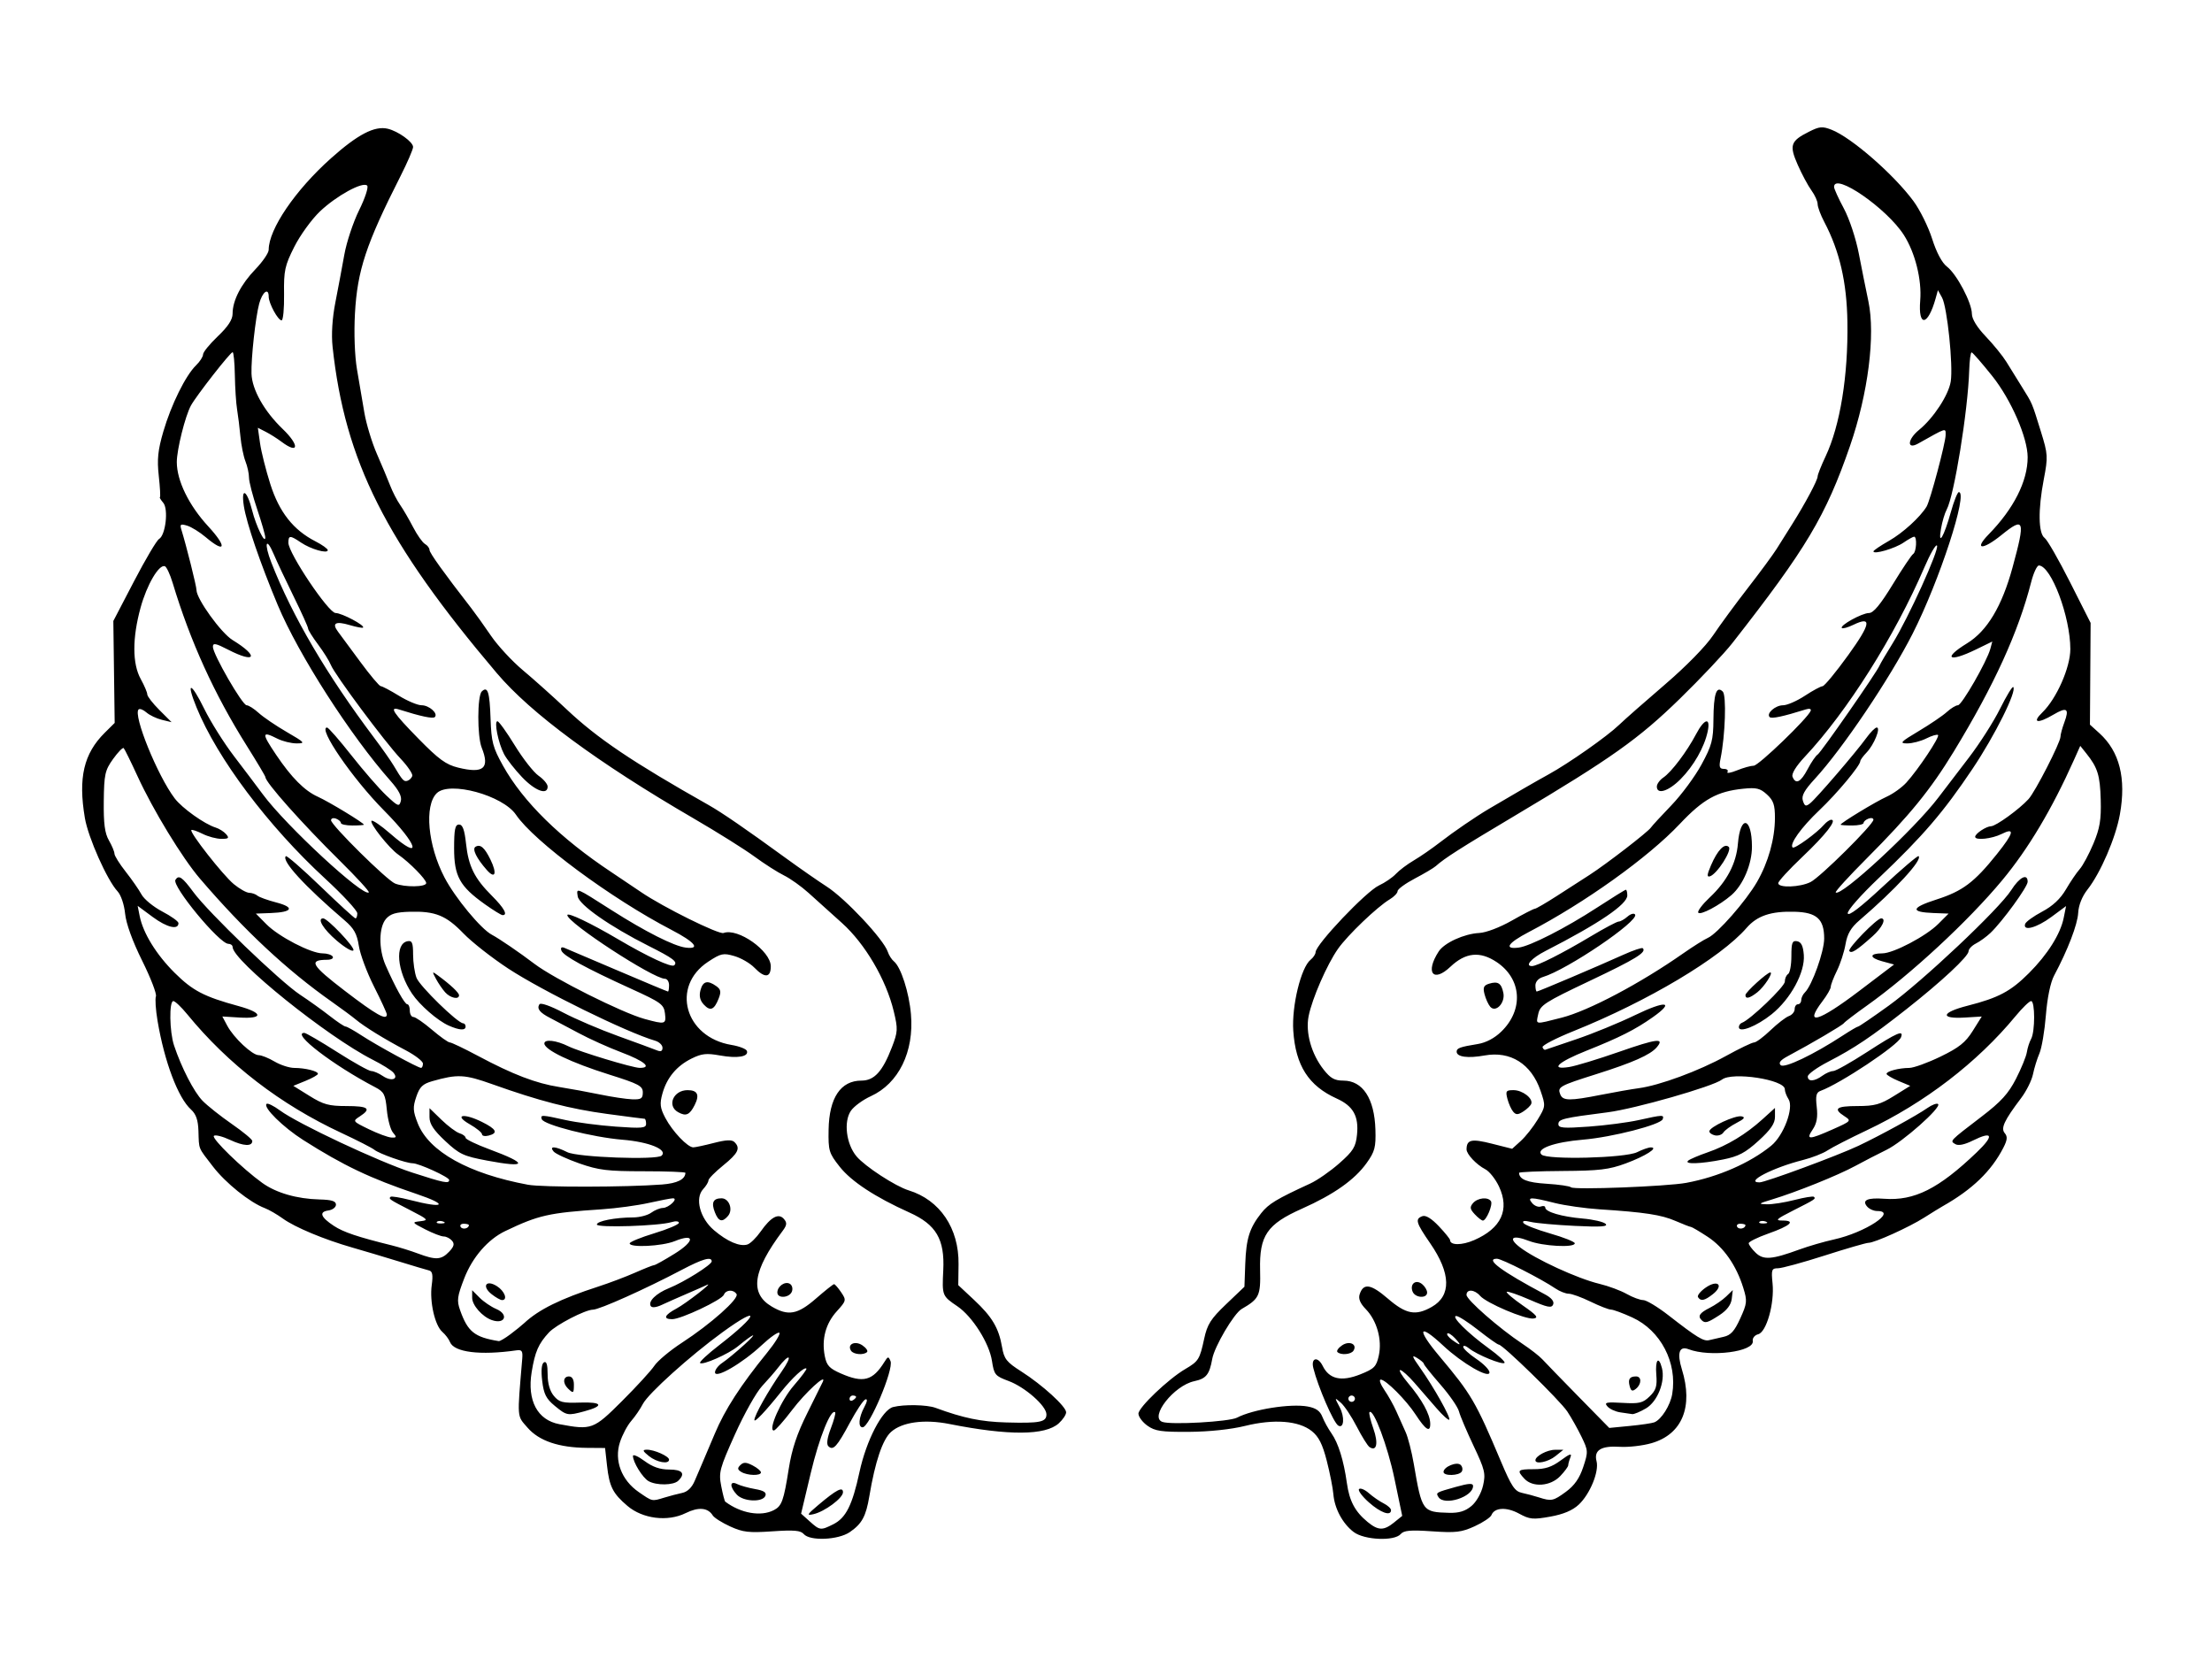
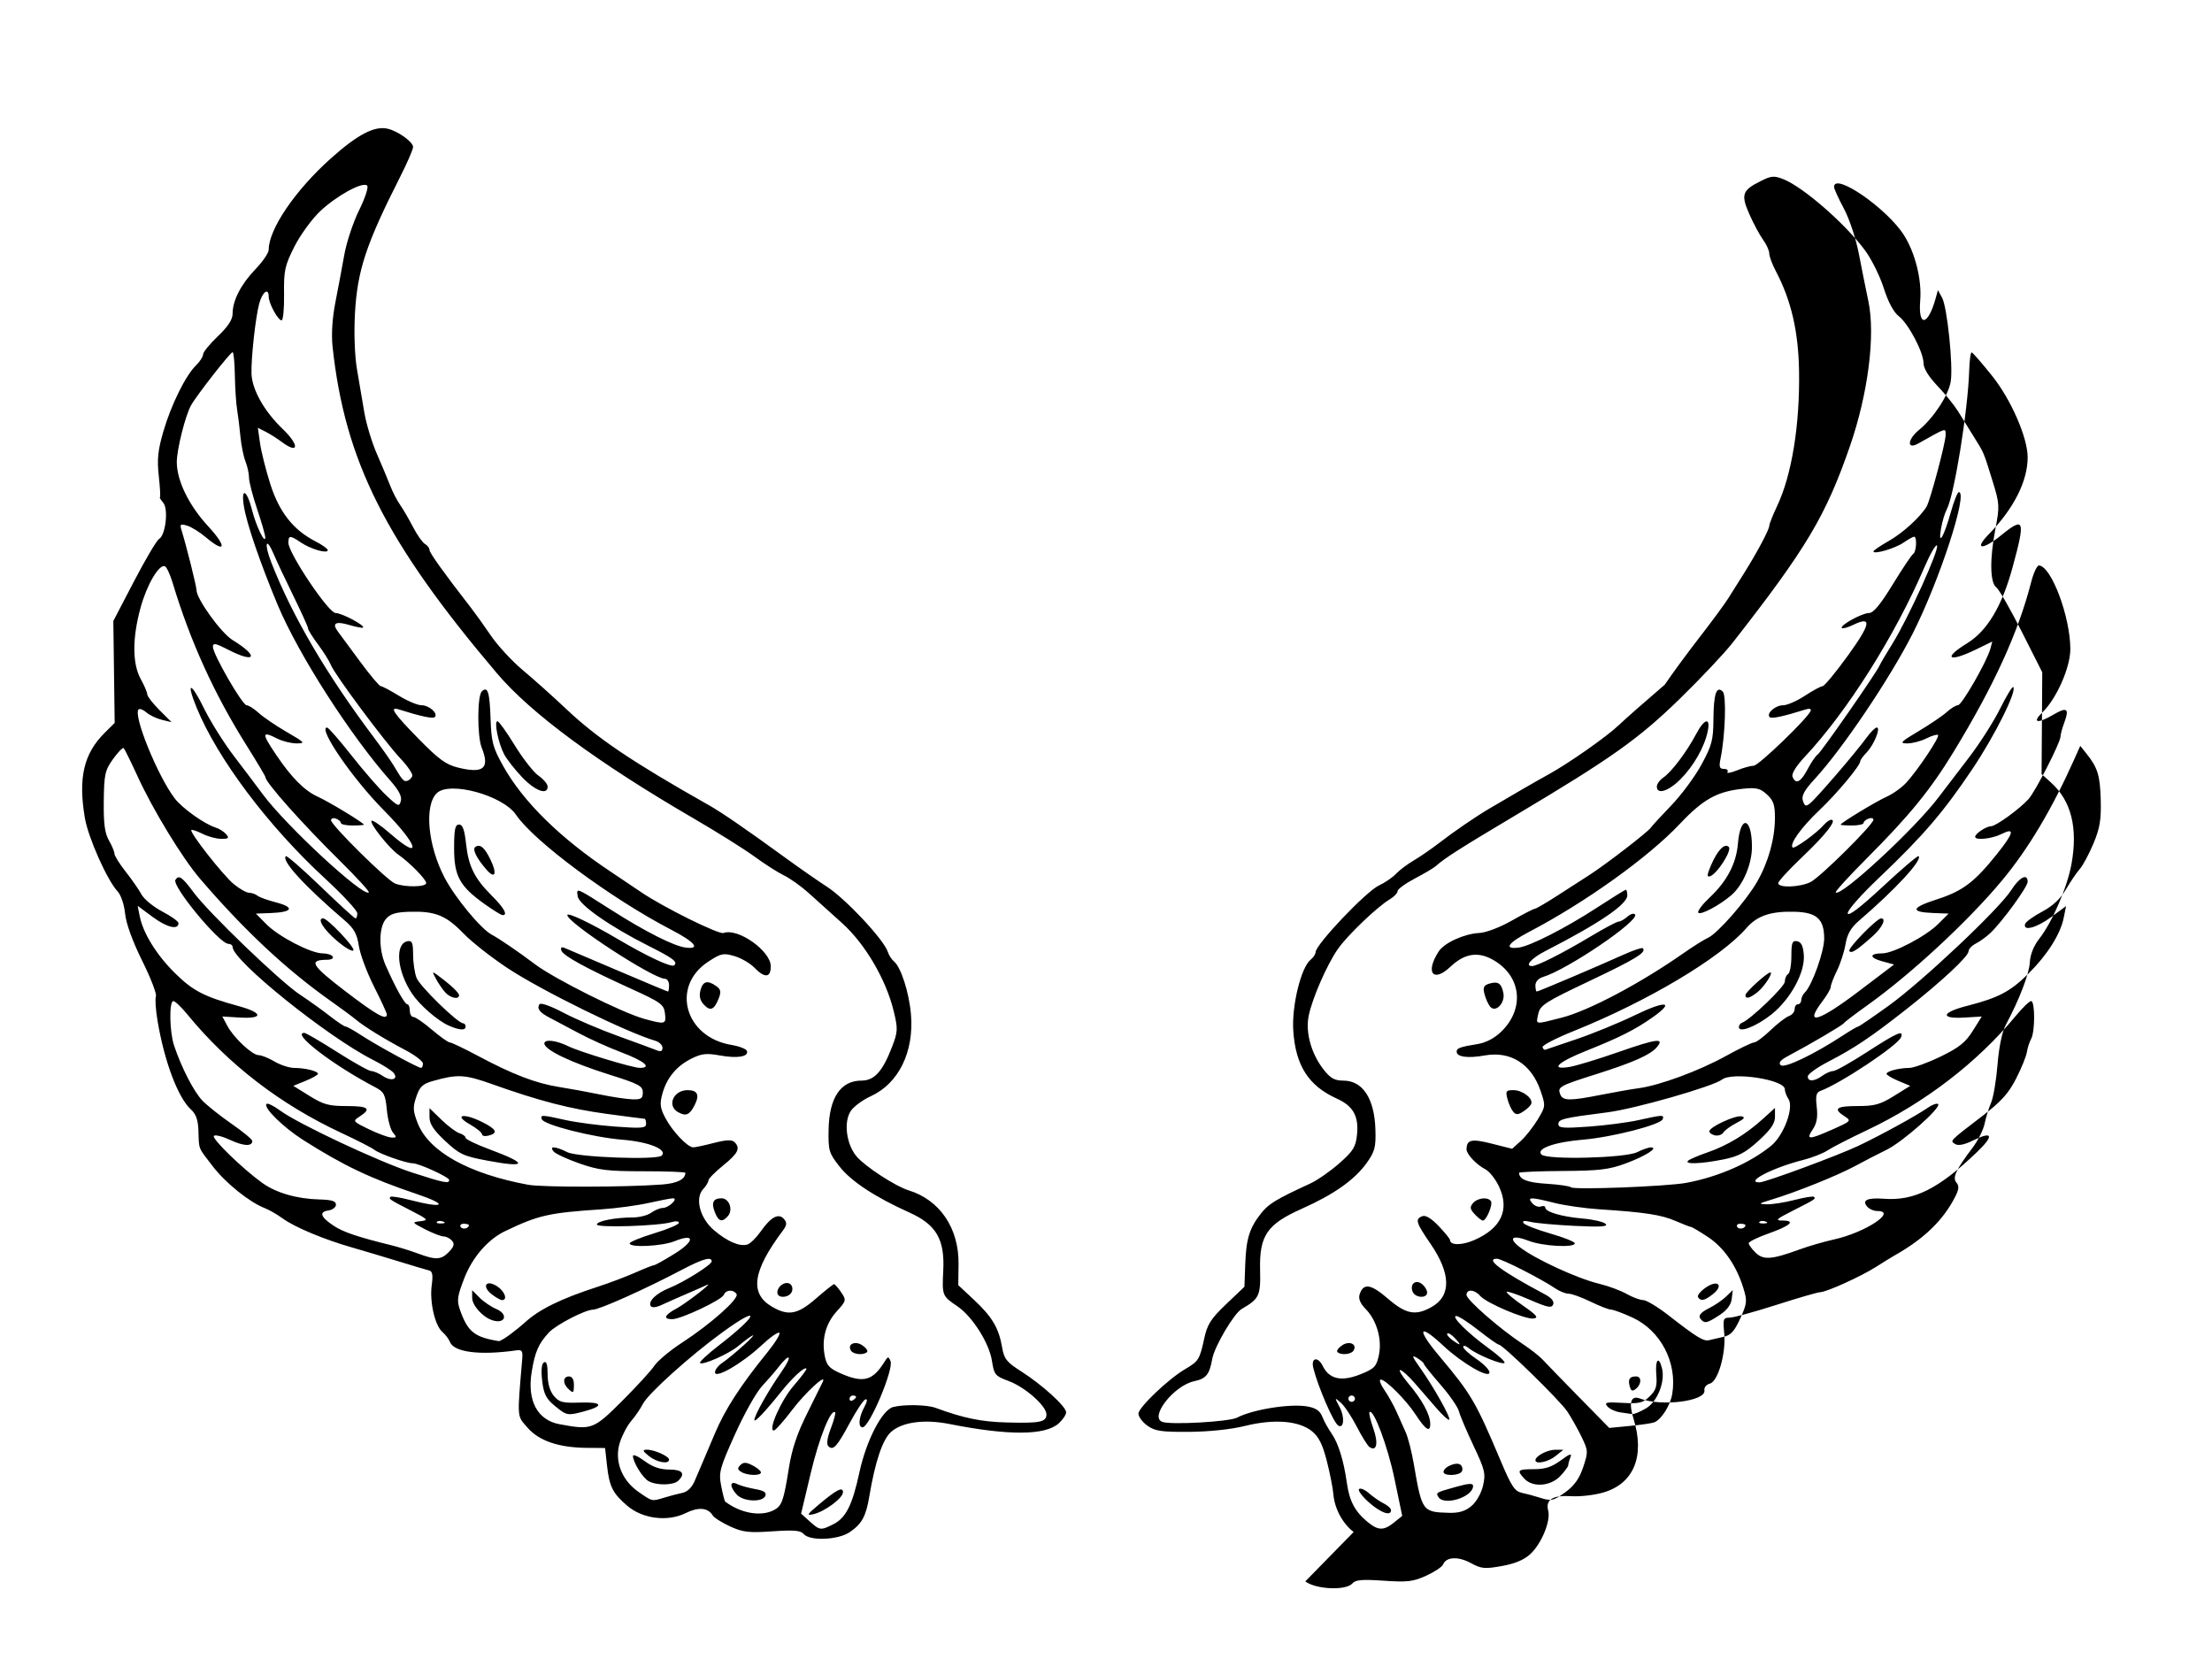
<svg xmlns="http://www.w3.org/2000/svg" width="1200" height="900">
  <title>bw wing</title>
  <g>
    <title>Layer 1</title>
-     <path fill="#000000" id="path2206" d="m436.032,832.217c-1.689,-1.972 -5.251,-2.282 -17.004,-1.478c-12.816,0.877 -15.975,0.512 -22.892,-2.639c-4.414,-2.011 -8.676,-4.705 -9.473,-5.986c-2.653,-4.268 -7.736,-4.7 -14.712,-1.25c-9.717,4.805 -23.3,3.121 -31.566,-3.914c-7.948,-6.764 -9.812,-10.444 -11.081,-21.884l-1.058,-9.534l-9.791,-0.075c-15.278,-0.117 -26.027,-3.767 -32.264,-10.956c-5.843,-6.735 -5.658,-4.347 -2.887,-37.286c0.362,-4.307 -0.163,-5.091 -3.125,-4.664c-19.656,2.829 -33.865,1.061 -36.056,-4.486c-0.636,-1.611 -2.507,-4.094 -4.158,-5.518c-4.06,-3.501 -6.995,-16.49 -5.745,-25.421c0.755,-5.394 0.38,-7.46 -1.434,-7.903c-1.35,-0.33 -8.864,-2.572 -16.698,-4.982c-7.833,-2.41 -19.049,-5.756 -24.924,-7.437c-15.295,-4.376 -31.144,-10.988 -37.709,-15.732c-3.115,-2.251 -7.521,-4.8 -9.791,-5.664c-8.197,-3.12 -21.214,-13.566 -28.175,-22.611c-8.199,-10.651 -7.497,-8.92 -7.833,-19.34c-0.189,-5.858 -1.325,-9.102 -4.05,-11.563c-7.011,-6.331 -14.411,-25.963 -18.137,-48.114c-1.006,-5.981 -1.403,-11.95 -0.882,-13.265c0.521,-1.315 -2.834,-10.011 -7.456,-19.324c-5.26,-10.599 -8.724,-20.16 -9.262,-25.561c-0.489,-4.908 -2.252,-10.116 -4.089,-12.079c-5.622,-6.006 -15.938,-29.154 -17.736,-39.797c-3.684,-21.804 -0.622,-34.923 10.789,-46.237l5.384,-5.338l-0.363,-27.653l-0.363,-27.653l11.24,-21.57c6.182,-11.864 12.279,-22.166 13.549,-22.893c3.566,-2.043 5.21,-16.24 2.278,-19.665c-1.336,-1.561 -2.144,-2.913 -1.795,-3.004c0.349,-0.091 0.07,-5.279 -0.621,-11.528c-0.998,-9.034 -0.488,-13.984 2.487,-24.159c4.253,-14.542 12.084,-30.385 17.717,-35.845c2.099,-2.034 3.816,-4.702 3.816,-5.928c0,-1.226 3.605,-5.659 8.011,-9.85c5.531,-5.261 8.011,-9.047 8.011,-12.228c0,-7.155 4.523,-15.968 12.392,-24.148c3.955,-4.111 7.191,-8.852 7.191,-10.536c0,-11.157 14.391,-32.316 33.738,-49.604c14.549,-13 23.738,-17.784 30.868,-16.07c5.678,1.365 13.726,7.166 13.726,9.895c0,1.285 -3.08,8.415 -6.844,15.844c-18.695,36.896 -23.393,51.078 -24.695,74.56c-0.583,10.507 -0.128,22.991 1.1,30.198c1.151,6.757 2.951,17.333 4.001,23.502c1.049,6.169 4.117,16.264 6.816,22.433c2.7,6.169 5.956,13.934 7.235,17.256c1.28,3.322 3.685,7.981 5.344,10.354c1.66,2.373 4.828,7.808 7.042,12.079c2.214,4.271 5.122,8.386 6.464,9.145c1.341,0.759 2.439,2.209 2.439,3.223c0,1.592 7.899,12.603 22.705,31.651c2.206,2.839 7.013,9.567 10.682,14.952c3.668,5.385 11.477,13.81 17.352,18.723c5.875,4.913 16.491,14.412 23.592,21.111c16.796,15.844 35.621,28.53 77.18,52.012c7.088,4.005 20.028,12.9 41.65,28.631c7.833,5.699 17.847,12.67 22.253,15.491c10.178,6.517 30.989,28.719 33.205,35.424c0.626,1.895 2.109,4.224 3.295,5.177c3.811,3.061 8.248,16.793 9.28,28.715c1.762,20.367 -6.674,37.582 -21.791,44.47c-4.325,1.971 -9.191,5.546 -10.813,7.945c-4.004,5.923 -2.504,18.012 3.061,24.67c4.561,5.457 21.106,16.248 28.307,18.461c16.937,5.206 27.31,20.567 27.054,40.062l-0.149,11.367l8.526,7.965c9.835,9.189 13.45,15.274 15.226,25.632c1.107,6.455 2.42,8.119 10.447,13.231c11.424,7.276 24.314,19.022 24.314,22.156c0,1.296 -1.803,3.989 -4.006,5.985c-7.283,6.597 -27.206,6.714 -59.305,0.35c-13.665,-2.709 -25.69,-1.069 -31.693,4.324c-4.566,4.102 -8.611,16.083 -11.743,34.788c-1.842,10.997 -3.996,14.972 -10.577,19.514c-6.256,4.318 -21.674,4.982 -25.018,1.076zm16.001,-5.299c6.878,-3.448 10.342,-10.339 14.225,-28.301c3.707,-17.148 12.284,-33.753 18.231,-35.299c5.885,-1.529 18.358,-1.298 23.035,0.427c15.08,5.561 24.696,7.551 38.305,7.926c18.395,0.506 21.863,-0.188 21.863,-4.375c0,-4.589 -11.607,-14.81 -20.596,-18.138c-7.237,-2.679 -7.812,-3.376 -8.954,-10.854c-1.478,-9.682 -10.637,-24.15 -18.78,-29.665c-8.263,-5.598 -8.322,-5.749 -7.642,-19.529c0.831,-16.821 -3.834,-24.779 -18.354,-31.314c-18.604,-8.373 -31.517,-16.856 -37.832,-24.853c-5.842,-7.399 -6.218,-8.654 -6.02,-20.116c0.298,-17.27 6.543,-26.602 17.803,-26.602c6.97,0 11.439,-4.882 16.522,-18.05c3.258,-8.441 3.336,-9.926 1.025,-19.529c-4.144,-17.218 -15.511,-36.608 -28.088,-47.912c-6.068,-5.454 -14.238,-12.811 -18.154,-16.35c-3.917,-3.539 -9.925,-7.811 -13.352,-9.493c-3.427,-1.683 -10.637,-6.291 -16.022,-10.241c-5.385,-3.95 -20.206,-13.239 -32.935,-20.642c-52.193,-30.356 -88.32,-57.025 -106.816,-78.852c-60.303,-71.161 -82.373,-115.007 -89.065,-176.943c-0.73,-6.761 -0.184,-15.527 1.506,-24.159c1.459,-7.451 3.648,-19.12 4.865,-25.93c1.217,-6.81 4.836,-17.681 8.042,-24.159c3.206,-6.477 5.161,-12.447 4.344,-13.267c-2.349,-2.358 -16.755,5.532 -25.687,14.067c-4.48,4.281 -10.723,12.909 -13.874,19.173c-5.128,10.194 -5.708,12.885 -5.525,25.626c0.112,7.83 -0.495,14.236 -1.349,14.236c-1.948,0 -6.986,-9.271 -6.986,-12.856c0,-5.146 -3.439,-2.616 -5.16,3.797c-1.992,7.423 -4.436,29.669 -4.172,37.972c0.275,8.638 6.909,20.411 16.898,29.989c9.299,8.916 8.817,14.051 -0.65,6.929c-2.335,-1.757 -6.17,-4.177 -8.522,-5.378l-4.276,-2.184l1.187,8.391c0.653,4.615 3.166,14.606 5.585,22.203c4.836,15.185 12.488,24.879 24.493,31.028c3.664,1.877 6.661,4.027 6.661,4.778c0,2.087 -9.204,-0.531 -14.517,-4.128c-5.933,-4.017 -6.846,-4.003 -6.846,0.104c0,5.673 21.779,38.111 25.589,38.111c3.364,0 16.105,6.753 14.916,7.906c-0.346,0.335 -3.592,-0.271 -7.213,-1.349c-7.687,-2.287 -9.862,-1.077 -6.391,3.553c1.361,1.816 6.827,9.213 12.147,16.44c5.32,7.226 10.3,13.139 11.065,13.139c0.765,0 5.181,2.33 9.813,5.177c4.632,2.847 10.17,5.177 12.306,5.177c4.154,0 9.181,4.492 7.188,6.423c-1.036,1.004 -7.655,-0.404 -19.336,-4.111c-5.628,-1.786 -3.247,1.814 10.425,15.766c11.017,11.242 14.965,14.127 21.547,15.747c13.815,3.4 17.334,0.42 12.808,-10.848c-2.454,-6.111 -2.421,-28.057 0.046,-30.449c3.213,-3.114 4.275,0.183 4.77,14.81c0.424,12.518 1.235,15.582 6.739,25.448c10.941,19.612 31.038,39.338 58.936,57.847c4.896,3.248 12.106,8.094 16.022,10.769c11.821,8.072 42.138,23.099 44.689,22.151c7.79,-2.898 25.632,9.697 25.632,18.094c0,6.252 -3.291,6.505 -8.929,0.687c-2.315,-2.389 -7.185,-5.207 -10.823,-6.264c-6.037,-1.753 -7.275,-1.487 -14.19,3.049c-20.412,13.389 -12.706,40.97 12.619,45.161c4.23,0.7 7.999,2.167 8.375,3.259c1.076,3.129 -5.163,4.167 -14.682,2.443c-7.237,-1.31 -9.866,-1.024 -15.309,1.667c-8.148,4.029 -13.457,10.41 -15.86,19.061c-1.535,5.525 -1.267,7.732 1.595,13.171c3.827,7.271 12.113,15.991 15.166,15.959c1.09,-0.011 6.119,-1.088 11.175,-2.393c6.617,-1.708 9.734,-1.847 11.127,-0.497c3.419,3.314 2.108,6.05 -6.077,12.681c-4.406,3.57 -8.011,7.236 -8.011,8.147c0,0.911 -1.281,3.027 -2.846,4.704c-4.624,4.953 -1.771,15.812 5.861,22.307c7.234,6.156 14.002,9.048 18.138,7.75c1.584,-0.497 4.815,-3.665 7.181,-7.038c5.549,-7.916 9.743,-10.164 12.643,-6.777c1.75,2.043 1.606,3.325 -0.722,6.435c-16.26,21.721 -18.021,33.889 -5.937,41.031c8.959,5.295 14.03,4.376 24.055,-4.361c4.901,-4.271 9.301,-7.765 9.779,-7.765c0.478,0 2.209,1.982 3.846,4.405c2.887,4.271 2.815,4.584 -2.378,10.317c-6.018,6.644 -8.285,15.08 -6.513,24.235c0.992,5.124 2.459,6.727 8.654,9.453c12.243,5.388 17.342,4.039 23.752,-6.284c1.876,-3.022 2.152,-3.052 3.272,-0.364c1.829,4.388 -11.477,35.891 -15.159,35.891c-2.542,0 -2.097,-5.326 0.912,-10.918c1.621,-3.013 1.863,-4.632 0.631,-4.234c-1.097,0.354 -4.886,6.036 -8.422,12.625c-7.018,13.082 -9.068,15.325 -11.685,12.789c-1.115,-1.081 -0.641,-4.512 1.338,-9.689c1.686,-4.409 2.748,-8.323 2.36,-8.699c-2.269,-2.2 -8.674,13.697 -13.228,32.836l-5.265,22.121l4.667,4.195c5.491,4.935 5.958,4.993 12.773,1.577l-0,0zm-8.07,-10.489c9.863,-8.323 13.352,-10.122 13.352,-6.886c0,3.139 -9.95,10.525 -16.022,11.893c-3.888,0.876 -3.55,0.243 2.67,-5.006zm17.707,-83.678c-2.238,-3.51 2.198,-5.608 6.165,-2.914c2.035,1.381 3.17,3.024 2.524,3.651c-1.854,1.797 -7.372,1.329 -8.689,-0.737zm-39.96,-31.562c0,-3.396 4.171,-6.293 6.796,-4.72c1.224,0.733 1.713,2.63 1.085,4.215c-1.371,3.462 -7.881,3.879 -7.881,0.505zm-33.882,-43.496c-2.072,-5.282 -0.966,-7.621 3.602,-7.621c4.134,0 6.401,6.191 3.505,9.574c-3.12,3.644 -5.128,3.092 -7.107,-1.953zm-19.971,-54.354c-6.197,-3.492 -2.556,-11.938 5.147,-11.938c5.417,0 6.632,2.54 3.855,8.062c-2.724,5.417 -4.733,6.282 -9.002,3.876zm13.949,-58.367c-2.04,-2.185 -2.622,-4.647 -1.825,-7.724c1.29,-4.98 3.825,-5.664 8.56,-2.309c2.506,1.776 2.768,3.094 1.34,6.735c-2.435,6.208 -4.551,7.073 -8.075,3.298zm-98.579,-123.346c-3.958,-4.162 -8.359,-9.792 -9.78,-12.511c-3.149,-6.025 -5.537,-17.904 -3.585,-17.836c0.779,0.027 5.021,5.931 9.427,13.12c4.406,7.189 10.214,14.596 12.907,16.461c2.693,1.865 4.896,4.503 4.896,5.862c0,4.844 -6.782,2.351 -13.864,-5.097zm136.611,397.605c4.288,-2.224 5.326,-5.118 8.066,-22.481c1.677,-10.628 4.453,-18.945 10.078,-30.198c4.27,-8.542 8.057,-16.19 8.415,-16.996c2.145,-4.819 -9.528,5.923 -16.642,15.315c-4.654,6.144 -9.131,11.172 -9.948,11.172c-3.372,0 3.977,-16.508 10.882,-24.446c4.087,-4.698 7.143,-8.818 6.792,-9.156c-1.116,-1.073 -7.555,4.869 -13.974,12.894c-8.324,10.407 -14.259,16.656 -14.259,15.013c0,-2.489 7.484,-15.794 14.753,-26.229c6.386,-9.167 4.518,-10.596 -2.256,-1.726c-1.449,1.898 -5.195,6.199 -8.324,9.558c-3.129,3.359 -9.743,15.133 -14.698,26.164c-8.347,18.583 -8.896,20.644 -7.468,28.054c0.848,4.398 1.838,8.219 2.201,8.489c8.501,6.348 19.339,8.226 26.381,4.573zm-20.105,-8.381c-4.006,-4.29 -3.903,-7.798 0.169,-5.76c1.714,0.858 6.083,2.078 9.711,2.713c4.792,0.838 6.322,1.844 5.595,3.678c-1.437,3.629 -11.896,3.203 -15.475,-0.631zm2.409,-12.329c-2.091,-1.282 -2.194,-2.075 -0.481,-3.735c1.712,-1.66 3.128,-1.613 6.661,0.22c2.468,1.28 4.487,2.973 4.487,3.762c0,1.942 -7.373,1.772 -10.667,-0.246zm-41.672,13.902c2.839,-0.871 7.164,-2.005 9.612,-2.521c2.9,-0.611 5.278,-2.915 6.825,-6.614c1.306,-3.122 3.066,-7.229 3.912,-9.127c0.845,-1.898 3.975,-9.275 6.954,-16.393c5.45,-13.02 13.945,-26.169 28.403,-43.961c4.3,-5.291 7.285,-10.136 6.635,-10.767c-0.65,-0.63 -4.969,2.398 -9.598,6.729c-10.51,9.836 -25.328,18.443 -25.328,14.712c0,-1.405 1.803,-3.737 4.006,-5.182c2.203,-1.445 7.611,-5.907 12.017,-9.915c7.769,-7.066 5.457,-6.443 -3.561,0.959c-5.176,4.248 -19.179,10.428 -20.571,9.079c-0.523,-0.507 4.091,-4.815 10.255,-9.572c21.544,-16.628 23.163,-22.536 1.955,-7.134c-17.527,12.728 -40.296,33.229 -43.234,38.926c-1.393,2.701 -4.234,6.852 -6.315,9.224c-2.081,2.373 -4.842,7.588 -6.136,11.589c-3.192,9.868 0.847,20.53 10.226,26.998c7.513,5.182 7.053,5.084 13.945,2.97zm-8.636,-8.909c-3.206,-1.81 -8.456,-10.297 -8.456,-13.669c0,-1.044 2.822,0.188 6.272,2.738c4.377,3.236 8.412,4.637 13.352,4.637c7.214,0 8.98,2.174 4.944,6.087c-2.589,2.509 -11.824,2.628 -16.112,0.207zm0.197,-13.609c-3.431,-2.771 -3.646,-3.404 -1.171,-3.451c3.976,-0.075 12.101,3.548 12.101,5.396c0,2.672 -6.684,1.483 -10.929,-1.945zm-14.596,-29.824c7.85,-7.83 15.745,-16.446 17.545,-19.147c1.8,-2.701 8.538,-8.332 14.973,-12.512c15.631,-10.155 31.159,-23.983 29.627,-26.385c-1.681,-2.636 -5.778,-2.416 -6.881,0.369c-1.109,2.801 -23.216,13.241 -28.039,13.241c-5.145,0 -4.238,-2.262 2.305,-5.751c5.125,-2.733 20.938,-15.024 16.468,-12.8c-0.979,0.487 -5.786,2.605 -10.682,4.707c-4.896,2.102 -11.097,4.849 -13.781,6.104c-2.997,1.402 -5.289,1.642 -5.939,0.622c-1.589,-2.493 2.919,-6.909 9.929,-9.725c8.143,-3.271 23.144,-12.675 23.144,-14.509c0,-2.767 -4.908,-1.382 -16.201,4.573c-19.702,10.389 -44.696,21.594 -48.222,21.619c-4.203,0.03 -20.053,8.233 -23.869,12.351c-5.705,6.158 -7.574,10.441 -9.38,21.489c-2.529,15.47 3.1,26.062 15.035,28.291c17.505,3.269 18.486,2.907 33.968,-12.537zm-36.471,2.588c-4.704,-3.86 -5.978,-6.392 -6.828,-13.572c-0.675,-5.7 -0.336,-9.25 0.955,-10.024c1.365,-0.818 2,1.238 2,6.478c0,4.95 1.192,9.103 3.357,11.694c2.937,3.516 4.731,3.971 14.349,3.64c12.06,-0.415 13.12,1.806 2.258,4.73c-9.169,2.468 -9.583,2.393 -16.09,-2.946zm7.164,-9.405c-2.97,-2.879 -2.671,-6.557 0.534,-6.557c1.662,0 2.67,1.63 2.67,4.314c0,4.919 -0.258,5.099 -3.205,2.243zm156.308,4.557c0,-0.419 -0.801,-0.761 -1.78,-0.761c-0.979,0 -1.78,0.822 -1.78,1.828c0,1.005 0.801,1.347 1.78,0.761c0.979,-0.587 1.78,-1.409 1.78,-1.827zm-187.614,-33.942c2.825,-2.115 6.197,-4.836 7.495,-6.046c7.966,-7.43 19.695,-13.215 40.368,-19.912c5.875,-1.903 14.838,-5.294 19.918,-7.536c5.08,-2.242 9.725,-4.076 10.322,-4.076c0.597,0 5.557,-2.773 11.023,-6.161c11.119,-6.894 11.155,-11.315 0.056,-6.82c-6.831,2.767 -24.406,3.635 -24.406,1.206c0,-0.782 6.008,-3.248 13.352,-5.481c7.344,-2.232 13.352,-4.789 13.352,-5.682c0,-0.903 -1.777,-1.069 -4.006,-0.374c-6.719,2.095 -40.501,3.18 -40.501,1.301c0,-1.881 9.926,-3.824 19.688,-3.854c3.485,-0.01 7.891,-1.159 9.792,-2.552c1.901,-1.393 4.76,-2.558 6.353,-2.588c3.205,-0.061 8.584,-5.232 5.442,-5.232c-1.038,0 -6.945,1.129 -13.125,2.509c-6.18,1.38 -17.646,2.935 -25.479,3.455c-28.778,1.912 -34.243,3.145 -52.382,11.817c-9.356,4.473 -17.772,14.164 -22.197,25.561c-3.854,9.926 -4.141,12.108 -2.283,17.348c4.16,11.73 7.827,14.662 20.989,16.785c0.602,0.097 3.406,-1.554 6.231,-3.669l-0,0zm-9.996,-7.734c-5.183,-1.822 -10.682,-8.053 -10.682,-12.106l0,-4.102l4.006,4.022c2.203,2.212 6.272,4.981 9.041,6.153c6.963,2.946 4.77,8.54 -2.365,6.032zm-0.086,-14.025c-5.536,-4.345 -3.069,-8.134 2.849,-4.376c4.214,2.676 6.005,7.548 2.775,7.548c-0.871,0 -3.401,-1.427 -5.624,-3.172zm-23.159,-23.004c2.714,-2.824 3.115,-4.307 1.632,-6.04c-1.081,-1.263 -3.102,-2.296 -4.49,-2.296c-1.388,0 -5.896,-1.734 -10.019,-3.853c-7.348,-3.777 -7.399,-3.865 -2.575,-4.431c4.539,-0.533 4.126,-0.986 -5.341,-5.845c-11.585,-5.947 -12.063,-6.27 -10.92,-7.378c0.453,-0.44 5.193,0.328 10.533,1.705c18.978,4.896 21.291,2.701 3.478,-3.299c-24.941,-8.401 -39.677,-15.419 -61.419,-29.249c-10.879,-6.92 -21.806,-17.684 -19.863,-19.567c0.59,-0.572 3.868,1.025 7.283,3.55c9.767,7.221 53.637,27.828 71.744,33.7c17.258,5.597 20.059,6.159 20.059,4.026c0,-1.552 -16.364,-9.038 -19.835,-9.074c-3.597,-0.037 -18.058,-5.137 -20.783,-7.33c-1.304,-1.049 -9.322,-5.147 -17.817,-9.108c-33.178,-15.467 -61.415,-37.191 -83.642,-64.351c-3.238,-3.956 -6.642,-7.193 -7.566,-7.193c-2.355,0 -2.098,16.618 0.371,24.036c4.019,12.074 10.785,25.218 15.458,30.028c2.61,2.686 9.752,8.355 15.872,12.598c6.12,4.243 11.127,8.387 11.127,9.209c0,3.081 -4.69,2.874 -11.978,-0.53c-4.14,-1.934 -8.127,-2.934 -8.859,-2.224c-1.408,1.365 15.567,17.864 26.3,25.562c7.524,5.397 18.739,8.629 31.032,8.944c6.621,0.17 8.901,0.891 8.901,2.817c0,1.424 -1.849,2.842 -4.108,3.153c-5.26,0.723 -4.235,3.629 2.943,8.344c5.234,3.438 12.784,5.982 31.43,10.592c3.917,0.968 10.326,2.961 14.242,4.428c9.667,3.62 12.597,3.459 16.811,-0.925zm10.783,-14.478c0,-0.419 -1.249,-0.761 -2.775,-0.761c-1.526,0 -2.272,0.789 -1.657,1.754c1.016,1.594 4.433,0.829 4.433,-0.993zm-13.908,-1.94c-1.285,-0.498 -2.821,-0.437 -3.412,0.136c-0.592,0.573 0.46,0.981 2.337,0.906c2.074,-0.083 2.496,-0.492 1.076,-1.043zm118.708,-20.107c8.238,-0.633 12.559,-2.79 12.671,-6.324c0.015,-0.475 -10.187,-0.863 -22.671,-0.863c-19.612,0 -24.343,-0.575 -34.794,-4.228c-6.652,-2.326 -12.959,-5.238 -14.015,-6.471c-2.665,-3.112 0.844,-2.949 7.416,0.345c5.566,2.79 48.61,4.369 51.172,1.878c3.381,-3.289 -6.884,-7.46 -21.234,-8.629c-16.211,-1.32 -42.75,-8.077 -43.809,-11.154c-0.839,-2.44 -0.054,-2.411 12.982,0.485c5.875,1.305 18.092,2.905 27.149,3.555c14.316,1.028 16.468,0.827 16.468,-1.536c0,-1.495 -0.373,-2.718 -0.829,-2.718c-0.456,0 -9.6,-1.186 -20.32,-2.635c-20.177,-2.728 -36.752,-7.016 -62.22,-16.096c-15.098,-5.383 -18.897,-5.579 -32.579,-1.678c-5.262,1.5 -6.881,3.074 -8.721,8.478c-1.936,5.687 -1.823,7.743 0.791,14.38c6.046,15.346 27.563,27.343 59.789,33.336c7.765,1.444 53.358,1.365 72.755,-0.126zm-94.939,-12.976c-12.808,-2.41 -14.994,-3.434 -22.698,-10.632c-6.265,-5.853 -8.526,-9.27 -8.526,-12.884l0,-4.919l6.49,6.291c3.569,3.46 7.976,6.748 9.791,7.306c1.816,0.559 3.302,1.671 3.302,2.473c0,0.801 5.808,3.607 12.907,6.235c21.224,7.857 20.726,10.269 -1.266,6.131zm-2.74,-14.275c0,-0.892 -2.994,-3.335 -6.653,-5.427c-8.917,-5.1 -3.388,-6.221 6.519,-1.322c8.018,3.965 9.077,6.105 3.695,7.469c-1.958,0.496 -3.561,0.172 -3.561,-0.72zm-48.294,-0.908c-1.344,-1.569 -2.844,-7.111 -3.333,-12.316c-0.785,-8.342 -1.522,-9.792 -6.231,-12.249c-22.877,-11.935 -45.833,-29.528 -38.53,-29.528c0.839,0 8.835,4.659 17.767,10.354c8.933,5.695 17.28,10.354 18.551,10.354c1.27,0 4.092,1.21 6.27,2.688c4.609,3.129 8.808,1.765 5.709,-1.855c-1.088,-1.271 -6.134,-4.415 -11.213,-6.986c-24.647,-12.48 -75.995,-53.798 -75.995,-61.151c0,-0.946 -1.039,-1.721 -2.309,-1.721c-4.841,0 -30.81,-31.432 -28.701,-34.739c1.793,-2.812 3.701,-1.5 9.746,6.698c8.273,11.221 47.073,48.539 57.863,55.654c4.839,3.19 12.085,8.378 16.102,11.527c4.017,3.149 7.879,5.726 8.581,5.726c0.702,0 4.625,2.191 8.718,4.87c8.226,5.383 30.564,17.563 32.21,17.563c0.575,0 1.046,-1.041 1.046,-2.314c0,-1.273 -4.206,-4.526 -9.346,-7.23c-11.46,-6.028 -22.406,-12.773 -27.149,-16.731c-1.958,-1.634 -7.726,-5.903 -12.816,-9.487c-24.588,-17.31 -47.498,-38.698 -71.674,-66.912c-9.554,-11.15 -25.385,-37.118 -33.812,-55.464c-3.649,-7.944 -7.045,-14.842 -7.547,-15.328c-0.501,-0.486 -3.096,2.172 -5.766,5.906c-4.391,6.142 -4.873,8.328 -5.044,22.896c-0.142,12.133 0.548,17.383 2.799,21.282c1.643,2.847 2.993,6.088 2.999,7.202c0.006,1.114 2.745,5.496 6.086,9.74c3.341,4.243 7.209,9.813 8.595,12.377c1.386,2.564 6.463,6.726 11.282,9.249c4.819,2.523 8.762,5.35 8.762,6.282c0,3.866 -6.257,2.384 -13.941,-3.301l-8.201,-6.068l1.103,5.556c1.832,9.227 9.032,20.907 18.97,30.773c9.807,9.736 15.921,12.922 34.609,18.031c13.429,3.672 13.722,7.032 0.542,6.229l-9.282,-0.566l2.659,4.985c3.503,6.567 13.547,15.99 17.051,15.998c1.528,0.004 5.4,1.557 8.606,3.451c3.206,1.895 8.013,3.455 10.682,3.468c6.007,0.029 12.867,1.736 12.855,3.197c-0.005,0.601 -3.009,2.315 -6.676,3.809l-6.667,2.716l8.805,5.48c7.51,4.675 10.455,5.48 20.028,5.48c11.908,0 13.72,1.412 7.218,5.626c-3.969,2.572 -3.925,2.635 4.896,6.931c4.896,2.384 10.401,4.417 12.235,4.517c2.903,0.159 3.018,-0.187 0.89,-2.671zm135.528,-21.801c0,-3.482 -2.148,-4.623 -18.248,-9.686c-20.792,-6.539 -35.16,-13.434 -35.16,-16.872c0,-2.464 6.515,-1.708 12.98,1.507c5.917,2.942 34.953,11.742 38.745,11.742c6.962,0 2.56,-3.712 -10.033,-8.461c-6.878,-2.594 -17.27,-7.282 -23.093,-10.417c-5.823,-3.135 -12.775,-6.82 -15.448,-8.188c-5.67,-2.902 -7.351,-5.046 -5.828,-7.435c0.641,-1.005 6.022,0.881 13.012,4.561c6.555,3.452 19.93,9.164 29.722,12.695c9.792,3.531 19.205,6.997 20.918,7.703c2.191,0.903 3.115,0.495 3.115,-1.374c0,-1.461 -1.803,-3.184 -4.006,-3.828c-15.399,-4.502 -61.122,-26.957 -79.682,-39.133c-8.842,-5.801 -19.782,-14.387 -24.31,-19.079c-9.42,-9.762 -15.277,-12.127 -29.084,-11.744c-7.496,0.208 -10.522,1.11 -12.907,3.85c-3.96,4.55 -4.077,16.423 -0.247,25.14c5.244,11.935 10.392,21.197 11.781,21.197c0.755,0 1.372,1.553 1.372,3.451c0,1.898 0.878,3.451 1.952,3.451c1.074,0 5.593,3.106 10.042,6.902c4.449,3.796 8.816,6.902 9.703,6.902c0.887,0 7.784,3.294 15.327,7.32c18.856,10.065 31.397,14.87 43.978,16.852c5.875,0.925 15.889,2.761 22.253,4.08c6.364,1.319 14.175,2.49 17.358,2.603c4.903,0.174 5.786,-0.396 5.786,-3.741zm-105.288,-36.251c-6.039,-2.67 -15.751,-11.126 -19.899,-17.326c-8.21,-12.271 -9.474,-27.134 -2.419,-28.451c2.44,-0.456 2.987,0.868 2.987,7.222c0,4.279 0.833,9.965 1.852,12.637c1.725,4.525 22.33,24.626 25.298,24.679c0.734,0.013 1.335,0.8 1.335,1.749c0,2.256 -3.317,2.071 -9.153,-0.509zm-1.914,-18.041c-1.495,-1.661 -3.753,-4.961 -5.018,-7.334c-2.187,-4.101 -2.132,-4.19 1.106,-1.807c6.812,5.011 11.418,9.343 11.418,10.736c0,2.519 -4.704,1.52 -7.507,-1.595zm119.232,11.484c-0.579,-4.913 -2.048,-5.987 -18.347,-13.41c-24.852,-11.318 -36.936,-17.949 -37.872,-20.782c-0.514,-1.556 0.085,-2.067 1.664,-1.42c1.358,0.557 14.425,6.116 29.038,12.354c14.613,6.238 26.831,11.342 27.149,11.342c0.319,0 0.579,-1.553 0.579,-3.451c0,-1.898 -1.001,-3.46 -2.225,-3.47c-6.445,-0.054 -52.963,-30.397 -52.963,-34.547c0,-1.702 12.625,4.306 27.594,13.131c16.049,9.462 28.999,15.472 30.404,14.11c1.973,-1.912 -0.491,-3.775 -13.945,-10.545c-20.863,-10.498 -37.733,-22.294 -38.417,-26.86c-0.723,-4.828 -1.314,-5.068 18.398,7.498c18.241,11.629 33.794,19.487 40.157,20.29c8.319,1.05 5.122,-2.943 -7.687,-9.601c-32.719,-17.007 -74.574,-47.996 -84.342,-62.445c-7.123,-10.537 -36.052,-18.441 -42.966,-11.739c-6.897,6.685 -4.908,28.385 4.198,45.803c5.757,11.011 19.727,27.897 25.659,31.015c3.904,2.051 15.137,9.726 23.163,15.825c10.523,7.997 47.557,26.532 59.619,29.839c11.319,3.104 11.836,2.967 11.14,-2.938zm-97.703,-59.271c-13.664,-9.72 -16.693,-15.217 -16.693,-30.297c0,-10.354 0.534,-12.942 2.67,-12.942c1.952,0 2.973,2.785 3.795,10.354c1.34,12.339 4.565,18.835 14.056,28.314c6.643,6.635 8.798,10.567 5.738,10.469c-0.734,-0.024 -5.039,-2.678 -9.566,-5.898zm1.075,-18.547c-5.625,-6.359 -8.114,-11.464 -6.159,-12.635c2.615,-1.566 4.892,0.383 8.098,6.932c3.715,7.588 2.608,10.843 -1.939,5.703zm-54.263,78.33c0,-0.757 -3.127,-7.56 -6.948,-15.117c-3.821,-7.557 -7.528,-17.491 -8.238,-22.077c-1.015,-6.561 -2.647,-9.498 -7.66,-13.787c-21.807,-18.657 -34.449,-32.456 -31.952,-34.876c0.505,-0.49 8.997,6.901 18.87,16.425c9.873,9.523 18.391,17.315 18.929,17.315c0.537,0 0.977,-1.237 0.977,-2.75c0,-1.512 -7.902,-10.033 -17.56,-18.934c-30.831,-28.415 -58.387,-65.101 -69.631,-92.701c-5.931,-14.559 -3.078,-14.05 4.18,0.746c3.424,6.979 10.676,18.514 16.117,25.632c5.44,7.118 12.475,16.436 15.633,20.707c12.613,17.06 54.657,55.956 57.503,53.197c0.459,-0.445 -6.58,-8.132 -15.643,-17.081c-20.674,-20.415 -40.445,-42.63 -40.445,-45.445c0,-0.497 -4.531,-8.114 -10.069,-16.926c-17.722,-28.199 -30.626,-56.55 -40.243,-88.415c-1.418,-4.7 -3.336,-8.789 -4.261,-9.088c-3.229,-1.043 -9.748,10.093 -13.138,22.443c-4.541,16.544 -4.519,30.46 0.061,38.742c1.958,3.542 3.561,7.302 3.561,8.357c0,1.055 2.966,4.879 6.592,8.497l6.592,6.579l-5.257,-1.272c-2.891,-0.7 -6.664,-2.501 -8.383,-4.003c-1.72,-1.502 -3.634,-2.239 -4.254,-1.638c-3.111,3.016 10.291,36.032 19.593,48.265c4.028,5.298 16.184,13.963 22.175,15.806c1.962,0.604 4.538,2.232 5.726,3.619c1.802,2.105 1.373,2.522 -2.598,2.522c-2.616,0 -7.195,-1.222 -10.175,-2.716c-2.98,-1.494 -5.723,-2.42 -6.096,-2.058c-1.17,1.134 17.069,24.391 22.973,29.294c3.097,2.571 6.872,4.707 8.39,4.745c1.518,0.039 3.52,0.732 4.451,1.541c0.93,0.809 5.54,2.475 10.245,3.702c10.192,2.658 8.858,5.292 -2.904,5.733l-8.16,0.306l5.706,5.767c6.671,6.742 24.148,15.808 30.474,15.808c2.418,0 4.892,0.776 5.497,1.726c0.611,0.958 -0.728,1.737 -3.01,1.752c-10.273,0.066 -8.687,2.848 9.621,16.874c16.969,13 22.764,16.255 22.764,12.783l0,0zm-27.193,-40.056c-7.258,-6.193 -10.831,-12.061 -7.344,-12.061c2.361,0 17.056,15.456 16.429,17.28c-0.372,1.081 -4.442,-1.257 -9.086,-5.219zm48.557,-31.215c0,-1.991 -9.024,-11.184 -15.167,-15.45c-4.964,-3.447 -15.759,-17.099 -14.492,-18.327c0.569,-0.552 5.159,2.59 10.199,6.982c17.765,15.482 15.204,6.205 -3.492,-12.65c-17.006,-17.151 -36.072,-44.938 -30.834,-44.938c0.723,0 6.666,6.795 13.206,15.099c6.541,8.305 15.034,18.066 18.874,21.693c6.426,6.068 7.058,6.312 7.934,3.066c0.656,-2.432 -1.078,-5.819 -5.586,-10.908c-21.712,-24.51 -49.922,-68.487 -61.186,-95.386c-9.486,-22.652 -16.96,-44.477 -18.385,-53.689c-1.635,-10.567 1.686,-8.835 4.499,2.346c2.108,8.382 7.019,18.521 7.133,14.726c0.035,-1.157 -1.94,-8.051 -4.388,-15.319c-2.448,-7.269 -4.451,-15.007 -4.451,-17.197c0,-2.19 -0.866,-6.167 -1.925,-8.839c-1.059,-2.672 -2.287,-8.74 -2.73,-13.486c-0.443,-4.745 -1.256,-11.346 -1.807,-14.668c-0.551,-3.322 -1.096,-11.669 -1.213,-18.55c-0.116,-6.881 -0.661,-12.511 -1.21,-12.511c-1.236,0 -19.664,23.577 -22.599,28.914c-3.113,5.661 -7.682,23.916 -7.682,30.695c0,10.097 6.547,23.494 17.04,34.869c10.383,11.256 9.476,15.037 -1.401,5.841c-3.216,-2.719 -7.729,-5.514 -10.029,-6.21c-3.514,-1.064 -4.024,-0.757 -3.198,1.924c2.821,9.149 8.269,30.904 8.269,33.022c0,4.791 13.364,23.308 19.556,27.097c14.529,8.89 12.666,12.996 -2.378,5.242c-6.832,-3.521 -8.276,-3.793 -8.276,-1.56c0,4.005 15.984,31.71 18.295,31.71c1.091,0 4.03,1.87 6.532,4.155c2.501,2.285 9.355,6.942 15.23,10.349c9.878,5.728 10.28,6.194 5.341,6.188c-2.937,-0.003 -7.635,-1.166 -10.44,-2.584c-8.524,-4.309 -8.621,-3.067 -0.687,8.728c8.331,12.384 15.44,19.539 22.634,22.778c5.996,2.7 24.988,14.228 24.988,15.168c0,0.245 -2.804,0.446 -6.231,0.446c-3.427,0 -6.231,-0.616 -6.231,-1.368c0,-0.753 -1.202,-1.815 -2.67,-2.362c-1.469,-0.546 -2.67,-0.141 -2.67,0.9c0,2.592 30.288,32.525 34.715,34.308c5.271,2.124 16.913,1.955 16.913,-0.245zm-7.559,-58.089c0.371,-1.08 -2.476,-5.302 -6.327,-9.383c-8.612,-9.126 -35.829,-45.707 -37.871,-50.899c-0.82,-2.085 -3.93,-7.054 -6.912,-11.044c-2.982,-3.99 -5.421,-7.901 -5.421,-8.691c0,-0.79 -3.537,-8.633 -7.859,-17.429c-4.322,-8.795 -9.14,-19.023 -10.705,-22.728c-4.275,-10.117 -5.476,-6.122 -1.341,4.46c11.331,28.997 29.942,60.695 55.911,95.225c4.186,5.566 8.826,12.166 10.312,14.668c4.907,8.262 5.618,9.05 7.587,8.414c1.073,-0.347 2.255,-1.514 2.626,-2.593zm510.69,410.134c-5.996,-4.572 -10.374,-12.733 -11.009,-20.524c-0.272,-3.339 -1.888,-11.507 -3.591,-18.15c-2.312,-9.02 -4.372,-13.094 -8.138,-16.086c-7.099,-5.641 -20.511,-6.673 -36.216,-2.787c-7.588,1.877 -19.425,3.133 -30.265,3.209c-15.124,0.107 -18.531,-0.393 -22.643,-3.322c-2.662,-1.896 -4.865,-4.829 -4.896,-6.516c-0.061,-3.332 16.175,-18.819 25.388,-24.218c7.23,-4.237 7.859,-5.246 10.283,-16.485c1.678,-7.784 3.575,-10.765 11.911,-18.717l9.915,-9.458l0.449,-12.344c0.502,-13.796 2.299,-19.522 8.648,-27.562c4.019,-5.089 8.243,-7.642 26.635,-16.102c3.818,-1.756 10.904,-6.687 15.747,-10.958c7.567,-6.674 8.916,-8.857 9.599,-15.531c1.027,-10.039 -2.069,-15.567 -10.973,-19.586c-15.294,-6.903 -22.326,-17.859 -23.6,-36.768c-0.906,-13.447 4.186,-34.356 9.386,-38.539c1.48,-1.19 2.703,-3.04 2.719,-4.11c0.061,-4.172 27.464,-33.02 34.395,-36.208c3.201,-1.473 7.328,-4.292 9.17,-6.265c1.842,-1.973 6.206,-5.257 9.697,-7.298c3.491,-2.041 9.953,-6.508 14.359,-9.927c7.309,-5.672 19.329,-13.891 26.521,-18.133c14.836,-8.752 25.511,-14.916 32.229,-18.608c11.051,-6.074 31.833,-20.669 38.276,-26.881c2.937,-2.832 14.095,-12.654 24.795,-21.827c11.531,-9.885 22.216,-20.796 26.234,-26.79c3.729,-5.562 12.198,-17.096 18.822,-25.63c6.623,-8.535 13.644,-18.069 15.602,-21.188c1.958,-3.119 5.779,-9.193 8.49,-13.498c7.021,-11.151 13.764,-23.811 13.764,-25.843c0,-0.955 1.935,-5.834 4.3,-10.842c7.908,-16.748 12.308,-43.822 11.856,-72.954c-0.336,-21.623 -4.238,-38.478 -12.578,-54.324c-1.968,-3.739 -3.578,-8.068 -3.578,-9.62c0,-1.552 -1.503,-4.883 -3.339,-7.403c-1.837,-2.519 -5.18,-8.746 -7.428,-13.838c-4.725,-10.698 -3.961,-12.975 6.041,-18.006c5.789,-2.912 7.298,-3.042 12.337,-1.063c10.765,4.228 33.685,24.206 44.376,38.68c3.505,4.745 8.063,13.952 10.129,20.459c2.356,7.422 5.356,13.052 8.05,15.105c5.273,4.02 13.504,19.61 13.518,25.602c0.006,2.781 2.797,7.325 7.566,12.319c4.156,4.352 9.158,10.508 11.117,13.682c1.958,3.173 5.768,9.319 8.466,13.658c5.825,9.368 5.274,8.069 10.307,24.282c3.804,12.254 3.886,13.63 1.54,25.884c-3.153,16.469 -2.958,29.286 0.483,31.769c1.434,1.034 7.63,11.824 13.769,23.977l11.161,22.096l-0.183,27.596l-0.183,27.596l5.151,4.664c10.934,9.901 14.607,24.491 11.092,44.058c-2.286,12.724 -10.489,31.741 -17.577,40.748c-2.922,3.712 -4.822,8.485 -5.042,12.661c-0.331,6.275 -5.647,20.115 -13.072,34.03c-1.966,3.684 -3.702,12.059 -4.452,21.475c-0.676,8.489 -2.251,17.808 -3.499,20.707c-1.249,2.9 -2.823,7.99 -3.498,11.312c-0.676,3.322 -3.574,9.146 -6.442,12.942c-9.212,12.194 -11.152,16.364 -8.859,19.042c1.575,1.839 1.393,3.687 -0.774,7.899c-6.538,12.703 -16.807,22.609 -32.83,31.668c-1.619,0.915 -6.147,3.706 -10.064,6.201c-8.191,5.219 -26.945,13.705 -30.287,13.705c-1.244,0 -11.952,3.106 -23.794,6.903c-11.842,3.796 -23.225,6.902 -25.296,6.902c-3.42,0 -3.689,0.75 -2.939,8.197c1.098,10.91 -3.298,26.454 -7.806,27.596c-1.873,0.475 -3.187,2.102 -2.926,3.623c1.005,5.859 -23.188,8.972 -34.866,4.487c-5.019,-1.928 -6.339,2.073 -3.597,10.903c6.304,20.305 0.19,35.24 -16.398,40.056c-4.815,1.398 -12.587,2.295 -17.271,1.994c-10.142,-0.652 -14.165,1.84 -12.617,7.816c1.458,5.631 -3.595,17.919 -9.7,23.588c-3.366,3.126 -8.314,5.204 -15.419,6.478c-9.371,1.679 -11.137,1.507 -16.924,-1.646c-6.772,-3.689 -13.327,-3.351 -14.959,0.771c-0.518,1.307 -4.635,4.06 -9.151,6.117c-7.124,3.246 -10.176,3.606 -23.078,2.724c-11.753,-0.804 -15.316,-0.494 -17.004,1.478c-3.416,3.99 -19.774,3.28 -25.529,-1.109zm21.971,-5.216l4.373,-3.527l-4.199,-20.142c-3.693,-17.716 -11.396,-38.238 -13.563,-36.137c-0.421,0.408 0.531,4.429 2.115,8.936c2.792,7.942 1.818,12.601 -2.092,10.007c-1.013,-0.672 -4.136,-5.677 -6.941,-11.122c-2.804,-5.445 -6.685,-11.269 -8.623,-12.942c-3.487,-3.009 -3.493,-2.982 -0.623,2.457c2.826,5.356 2.325,11.804 -0.773,9.948c-2.544,-1.524 -11.013,-21.062 -13.527,-31.207c-1.396,-5.633 2.453,-6.493 5.1,-1.139c3.552,7.183 10.092,8.648 20.366,4.561c7.593,-3.021 8.728,-4.171 10.056,-10.201c1.887,-8.562 -1.038,-18.993 -7.062,-25.185c-3.05,-3.135 -4.102,-5.675 -3.328,-8.037c2.048,-6.255 6.043,-5.649 15.299,2.32c9.879,8.505 15.074,9.483 23.849,4.492c10.666,-6.067 10.376,-18.158 -0.827,-34.419c-7.802,-11.326 -8.367,-13.275 -4.286,-14.792c1.792,-0.666 4.944,1.256 8.893,5.424c3.365,3.551 6.121,6.955 6.126,7.566c0.023,2.906 6.414,2.904 13.084,-0.004c14.713,-6.415 19.369,-16.49 13.447,-29.097c-1.882,-4.006 -5.214,-8.205 -7.406,-9.33c-4.813,-2.472 -10.226,-8.224 -10.188,-10.828c0.076,-5.278 2.665,-5.859 13.689,-3.073l11.046,2.791l4.701,-4.257c2.585,-2.341 6.696,-7.545 9.135,-11.563c4.358,-7.182 4.385,-7.45 1.552,-15.714c-4.975,-14.518 -16.275,-21.637 -30.312,-19.095c-9.074,1.643 -15.179,0.815 -15.179,-2.058c0,-1.925 1.826,-2.587 11.445,-4.145c4.453,-0.722 9.084,-3.159 12.747,-6.71c12.286,-11.909 11.142,-28.718 -2.575,-37.809c-9.002,-5.967 -16.817,-5.155 -24.996,2.595c-9.39,8.899 -13.792,3.162 -6.362,-8.291c3.049,-4.699 13.829,-9.613 21.996,-10.026c3.719,-0.188 11.172,-3.021 17.658,-6.711c6.172,-3.512 11.78,-6.4 12.462,-6.419c0.682,-0.019 6.047,-3.131 11.921,-6.917c5.875,-3.785 13.886,-8.945 17.803,-11.467c9.007,-5.799 31.651,-23.26 33.259,-25.647c0.668,-0.991 5.671,-6.43 11.12,-12.087c5.448,-5.657 12.793,-15.595 16.323,-22.085c5.639,-10.368 6.428,-13.339 6.503,-24.472c0.094,-13.911 1.621,-18.498 5.052,-15.172c2.087,2.023 1.372,23.768 -1.195,36.346c-0.925,4.534 -0.574,5.608 1.833,5.608c1.638,0 2.5,0.749 1.916,1.664c-0.583,0.915 1.747,0.527 5.179,-0.863c3.432,-1.39 7.512,-2.527 9.067,-2.527c2.631,0 29.389,-25.786 30.905,-29.783c0.402,-1.06 -0.696,-1.37 -2.67,-0.752c-12.353,3.865 -18.532,5.182 -19.574,4.172c-2.011,-1.949 3.052,-6.423 7.269,-6.423c2.181,0 7.49,-2.315 11.799,-5.145c4.309,-2.83 8.635,-5.167 9.614,-5.194c0.979,-0.027 7.202,-7.558 13.828,-16.736c12.397,-17.171 13.133,-21.529 2.791,-16.528c-2.898,1.401 -5.662,2.167 -6.142,1.702c-1.375,-1.333 10.928,-8.142 14.712,-8.142c2.399,0 6.212,-4.595 12.905,-15.554c5.225,-8.554 10.207,-15.977 11.072,-16.495c1.741,-1.043 2.195,-9.366 0.511,-9.366c-0.583,0 -3.187,1.457 -5.786,3.237c-4.633,3.174 -16.297,6.565 -16.297,4.738c0,-0.51 3.793,-3.082 8.429,-5.715c7.512,-4.267 16.926,-12.836 20.416,-18.583c1.947,-3.205 10.321,-34.662 10.321,-38.769c0,-4.015 0.893,-4.289 -14.92,4.576c-6.232,3.494 -5.844,-2.238 0.502,-7.413c7.862,-6.412 16.024,-18.881 17.195,-26.268c1.371,-8.649 -1.925,-40.462 -4.713,-45.491l-2.243,-4.047l-1.225,4.415c-4.183,15.07 -9.581,15.839 -8.38,1.193c0.923,-11.255 -2.76,-25.995 -8.885,-35.558c-9.314,-14.543 -37.859,-34.193 -37.859,-26.062c0,0.988 2.389,6.245 5.308,11.683c2.977,5.545 6.548,16.313 8.13,24.519c1.552,8.048 3.887,19.68 5.189,25.849c3.881,18.392 -0.151,50.105 -9.983,78.516c-13.153,38.004 -23.671,55.623 -63.833,106.92c-4.406,5.628 -17.224,19.213 -28.484,30.188c-22.321,21.756 -37.097,32.242 -88.872,63.064c-30.125,17.933 -38.769,23.439 -43.51,27.712c-1.115,1.005 -6.234,4.041 -11.375,6.745c-5.141,2.705 -9.346,5.779 -9.346,6.832c0,1.053 -1.929,3.065 -4.287,4.471c-6.772,4.039 -22.848,19.421 -28.056,26.846c-5.98,8.525 -14.024,26.954 -15.923,36.476c-1.782,8.94 1.481,20.569 8.151,29.044c3.718,4.724 5.939,5.962 10.705,5.962c10.494,0 16.861,9.729 17.375,26.55c0.294,9.621 -0.313,11.934 -4.774,18.173c-6.497,9.087 -17.807,17.065 -35.116,24.771c-18.939,8.432 -23.116,14.558 -22.669,33.247c0.334,13.961 -0.455,15.63 -9.987,21.141c-4.208,2.433 -14.777,20.361 -15.981,27.11c-1.514,8.486 -3.296,10.692 -9.75,12.065c-11.027,2.348 -24.44,19.432 -17.332,22.076c4.631,1.723 36.256,-0.063 40.526,-2.288c8.659,-4.513 29.046,-7.741 38.281,-6.062c4.524,0.823 6.758,2.38 8.016,5.587c0.959,2.446 3.181,6.481 4.937,8.967c3.712,5.255 6.661,14.759 8.362,26.953c1.366,9.793 4.417,15.533 11.233,21.13c5.788,4.754 8.782,4.805 14.431,0.249zm-13.74,-10.887c-3.654,-3.246 -6.042,-6.484 -5.307,-7.197c0.735,-0.712 3.135,0.293 5.335,2.235c2.199,1.942 5.801,4.431 8.004,5.532c2.203,1.101 4.006,2.751 4.006,3.667c0,3.441 -5.621,1.463 -12.037,-4.237zm-17.029,-81.518c-0.646,-0.627 0.489,-2.27 2.524,-3.651c3.967,-2.693 8.404,-0.596 6.165,2.914c-1.317,2.065 -6.836,2.533 -8.689,0.737zm40.77,-32.799c-1.639,-4.141 1.73,-6.824 5.133,-4.086c1.51,1.215 2.746,3.279 2.746,4.586c0,3.372 -6.51,2.959 -7.879,-0.5zm33.723,-41.957c-2.612,-2.798 -2.785,-3.895 -0.948,-6.04c2.489,-2.907 8.156,-3.503 9.737,-1.024c1.143,1.792 -2.487,10.483 -4.378,10.483c-0.67,0 -2.655,-1.538 -4.411,-3.419zm20.843,-55.648c-1.042,-1.217 -2.445,-4.343 -3.12,-6.948c-1.096,-4.232 -0.746,-4.736 3.29,-4.736c4.866,0 10.663,4.438 9.648,7.386c-0.342,0.995 -2.265,2.867 -4.273,4.159c-2.961,1.906 -4.009,1.932 -5.545,0.138zm-12.463,-56.947c-1.041,-1.216 -2.425,-4.268 -3.076,-6.783c-0.952,-3.675 -0.458,-4.796 2.511,-5.71c4.783,-1.471 6.666,-0.236 7.71,5.057c1.069,5.422 -4.186,10.892 -7.145,7.437zm90.395,-119.435c0,-1.37 1.596,-3.574 3.545,-4.898c4.408,-2.993 12.752,-14.049 17.705,-23.459c4.548,-8.641 8.014,-9.466 6.331,-1.508c-1.806,8.538 -7.596,18.703 -14.742,25.884c-6.533,6.564 -12.839,8.519 -12.839,3.98zm-100.59,390.323c2.681,-2.241 5.349,-6.929 6.31,-11.088c1.501,-6.495 0.993,-8.623 -5.139,-21.57c-3.742,-7.9 -7.305,-16.306 -7.918,-18.678c-0.612,-2.373 -5.152,-8.94 -10.087,-14.593c-4.936,-5.653 -8.974,-10.708 -8.974,-11.233c0,-0.525 -1.678,-1.969 -3.729,-3.211c-3.045,-1.843 -2.725,-0.843 1.74,5.448c7.357,10.364 16.753,27.109 15.755,28.076c-0.443,0.43 -3.522,-2.345 -6.841,-6.166c-3.32,-3.821 -8.732,-10.054 -12.028,-13.851c-3.296,-3.797 -6.768,-6.903 -7.716,-6.903c-0.948,0 0.947,3.159 4.212,7.02c7.603,8.993 11.973,16.945 12.081,21.985c0.11,5.135 -2.451,3.559 -7.957,-4.895c-5.097,-7.826 -16.182,-18.934 -18.896,-18.934c-1.043,0 -0.162,2.524 1.957,5.608c2.119,3.085 5.052,8.326 6.517,11.648c1.465,3.322 3.726,8.369 5.023,11.217c1.298,2.847 3.292,10.613 4.431,17.256c4.427,25.819 4.672,26.159 19.147,26.547c5.388,0.144 8.76,-0.881 12.111,-3.682zm-17.871,-4.86c-1.543,-2.421 -1.445,-2.478 9.42,-5.519c7.149,-2.001 9.346,-2.115 9.346,-0.484c0,5.941 -15.62,10.938 -18.766,6.003zm2.744,-13.63c0,-2.794 7.269,-5.784 9.293,-3.822c0.985,0.954 1.252,2.579 0.594,3.611c-1.479,2.32 -9.887,2.5 -9.887,0.211zm66.439,10.724c4.569,-3.344 7.328,-7.293 9.345,-13.373c2.744,-8.272 2.707,-8.949 -0.901,-16.393c-2.07,-4.271 -5.546,-10.454 -7.723,-13.74c-3.988,-6.017 -34.995,-36.294 -37.177,-36.3c-0.645,-0.002 -5.597,-3.498 -11.007,-7.769c-5.409,-4.271 -10.84,-7.765 -12.068,-7.765c-3.103,0 6.345,9.396 17.709,17.61c5.217,3.771 9.03,7.297 8.474,7.835c-1.244,1.205 -15.031,-4.452 -19.294,-7.917c-1.714,-1.393 -3.115,-1.741 -3.115,-0.774c0,0.967 3.204,3.911 7.121,6.542c3.917,2.631 7.121,5.916 7.121,7.301c0,3.637 -14.823,-4.919 -24.985,-14.421c-13.518,-12.64 -14.771,-9.334 -2.15,5.675c17.308,20.584 19.657,24.603 33.382,57.128c5.671,13.439 7.489,16.151 11.378,16.976c2.546,0.54 6.631,1.629 9.079,2.42c6.906,2.232 7.892,2.03 14.811,-3.035zm-22.547,-7.038c-4.325,-4.632 -3.776,-5.185 5.147,-5.185c6.101,0 9.686,-1.177 14.56,-4.781c4.871,-3.601 6.169,-4.028 5.258,-1.728c-0.665,1.679 -1.209,3.652 -1.209,4.385c0,0.733 -1.965,3.387 -4.366,5.898c-5.286,5.529 -14.894,6.228 -19.392,1.41zm5.955,-10.028c0,-2.283 6.397,-5.689 10.682,-5.686l4.451,0.003l-4.203,3.394c-3.981,3.215 -10.929,4.67 -10.929,2.29zm64.513,-20.585c3.827,-1.516 8.671,-9.183 9.706,-15.363c2.844,-16.991 -6.253,-34.455 -21.621,-41.502c-5.128,-2.352 -10.332,-4.276 -11.564,-4.276c-1.232,0 -6.227,-1.941 -11.101,-4.314c-4.874,-2.373 -10.219,-4.314 -11.879,-4.314c-1.66,0 -4.902,-1.279 -7.204,-2.842c-7.761,-5.269 -29.123,-16.14 -31.716,-16.14c-6.71,0 2.423,6.786 26.001,19.322c3.558,1.892 5.152,3.83 4.5,5.476c-0.836,2.111 -3.012,1.676 -12.698,-2.536c-6.43,-2.796 -12.053,-4.731 -12.498,-4.3c-0.445,0.431 3.458,3.749 8.673,7.373c7.633,5.305 8.775,6.689 5.857,7.098c-4.434,0.621 -25.634,-8.385 -29.005,-12.322c-2.966,-3.465 -7.348,-3.749 -7.348,-0.476c0,2.633 17.791,18.194 30.265,26.471c4.406,2.924 9.322,6.753 10.923,8.51c1.602,1.757 10.414,10.841 19.583,20.187l16.671,16.993l11.104,-1.077c6.107,-0.592 12.116,-1.477 13.352,-1.967zm-18.54,-5.419c-2.621,-0.389 -5.735,-1.839 -6.92,-3.223c-1.855,-2.166 -0.704,-2.432 8.258,-1.91c9.064,0.528 10.963,0.073 14.659,-3.509c3.47,-3.363 4.13,-5.517 3.615,-11.792c-0.668,-8.147 1.283,-10.442 3.055,-3.595c1.898,7.329 -2.389,18.177 -8.646,21.874c-3.132,1.851 -6.497,3.253 -7.476,3.114c-0.979,-0.139 -3.925,-0.57 -6.546,-0.959zm5.176,-14.17c-1.026,-3.804 -0.048,-5.313 3.446,-5.313c3.101,0 3.051,4.209 -0.079,6.728c-1.924,1.548 -2.65,1.243 -3.367,-1.414zm-149.064,6.766c0,-0.949 -0.801,-1.726 -1.78,-1.726c-0.979,0 -1.78,0.777 -1.78,1.726c0,0.949 0.801,1.726 1.78,1.726c0.979,0 1.78,-0.777 1.78,-1.726zm54.288,-32.797c-1.778,-1.904 -3.646,-3.061 -4.151,-2.571c-0.506,0.49 0.624,2.023 2.511,3.407c4.814,3.53 5.426,3.218 1.64,-0.836zm145.677,-0.756c3.921,-0.849 5.916,-3.042 9.072,-9.974c3.732,-8.197 3.86,-9.486 1.647,-16.614c-3.798,-12.233 -10.635,-22.012 -19.396,-27.743c-4.454,-2.914 -8.503,-5.298 -8.997,-5.298c-0.494,0 -4.259,-1.46 -8.367,-3.244c-7.694,-3.342 -16.664,-4.713 -41.287,-6.312c-7.83,-0.508 -18.76,-2.061 -24.291,-3.45c-13.21,-3.318 -15.088,-3.296 -12.144,0.141c1.256,1.467 3.357,2.268 4.669,1.78c1.312,-0.488 2.385,-0.229 2.385,0.575c0,2.349 8.968,4.983 20.282,5.956c5.77,0.496 11.377,1.801 12.462,2.898c1.489,1.506 -2.606,1.773 -16.721,1.09c-10.281,-0.497 -21.015,-1.463 -23.853,-2.146c-3.483,-0.838 -4.779,-0.643 -3.986,0.601c0.646,1.013 7.174,3.568 14.507,5.678c7.333,2.11 13.332,4.5 13.332,5.311c0,2.536 -17.383,1.609 -24.962,-1.33c-8.856,-3.435 -11.452,-1.652 -4.938,3.391c8.424,6.522 31.28,17.054 43.252,19.931c4.896,1.176 11.551,3.642 14.789,5.479c3.238,1.837 7.284,3.34 8.991,3.34c1.707,0 7.87,3.712 13.695,8.25c15.502,12.073 19.08,14.254 22.11,13.477c1.499,-0.384 4.987,-1.188 7.751,-1.786zm-11.85,-9.012c-2.271,-2.202 -1.154,-3.955 4.248,-6.662c2.99,-1.498 7.054,-4.293 9.032,-6.211l3.597,-3.486l-0.576,4.817c-0.382,3.193 -2.615,6.144 -6.625,8.755c-6.463,4.208 -7.811,4.596 -9.676,2.788zm-1.993,-12.523c-0.559,-0.877 1.34,-3.22 4.221,-5.208c6.546,-4.518 9.983,-1.229 3.792,3.63c-4.51,3.54 -6.511,3.934 -8.013,1.578zm55.104,-25.883c4.896,-1.792 13.305,-4.23 18.687,-5.416c16.957,-3.738 34.662,-15.425 23.367,-15.425c-1.838,0 -4.281,-1.096 -5.427,-2.435c-2.961,-3.458 0.191,-4.885 9.294,-4.209c16.323,1.212 29.508,-5.402 50.14,-25.151c9.649,-9.236 8.795,-11.801 -2.13,-6.399c-4.504,2.227 -7.809,2.89 -9.464,1.898c-3.005,-1.8 -3.328,-1.463 14.339,-14.976c10.47,-8.008 14.485,-12.424 18.598,-20.454c2.886,-5.633 5.535,-12.123 5.888,-14.422c0.353,-2.3 1.397,-5.549 2.32,-7.22c2.189,-3.965 2.178,-20.522 -0.014,-20.522c-0.93,0 -4.736,3.688 -8.456,8.197c-20.739,25.129 -49.349,47.081 -80.646,61.878c-9.302,4.398 -18.915,9.329 -21.363,10.958c-2.448,1.629 -8.456,3.97 -13.352,5.203c-16.166,4.07 -31.786,12.124 -23.514,12.124c3.133,0 42.542,-14.572 53.68,-19.849c11.923,-5.649 31.618,-16.445 37.407,-20.505c2.551,-1.789 5.164,-2.745 5.805,-2.123c1.883,1.825 -19.249,20.556 -27.982,24.802c-4.406,2.142 -12.017,6.071 -16.913,8.73c-9.477,5.148 -32.158,14.274 -45.397,18.267c-7.207,2.174 -7.475,2.431 -2.67,2.566c2.938,0.083 9.71,-0.977 15.05,-2.354c5.34,-1.377 10.08,-2.145 10.533,-1.705c1.135,1.1 0.753,1.352 -11.341,7.469c-9.129,4.617 -9.955,5.403 -5.681,5.406c7.376,0.005 4.305,2.812 -7.73,7.066c-5.842,2.065 -10.622,4.427 -10.622,5.248c0,0.822 1.686,3.128 3.746,5.125c4.228,4.098 8.728,3.764 23.848,-1.772zm-29.375,-13.177c0,-0.419 -1.249,-0.761 -2.776,-0.761c-1.527,0 -2.272,0.789 -1.657,1.754c1.016,1.594 4.433,0.829 4.433,-0.993zm11.015,-1.94c-1.285,-0.498 -2.821,-0.437 -3.412,0.136c-0.592,0.573 0.46,0.981 2.337,0.906c2.074,-0.083 2.496,-0.492 1.076,-1.043zm-43.06,-21.015c17.326,-3.225 34.499,-10.735 46.005,-20.119c6.799,-5.545 12.42,-20.605 9.425,-25.252c-1.112,-1.726 -2.022,-4.158 -2.022,-5.404c0,-5.215 -28.528,-9.594 -34.097,-5.233c-4.735,3.708 -47.21,15.859 -62.038,17.748c-24.083,3.068 -26.704,3.698 -26.704,6.418c0,2.121 2.642,2.336 16.468,1.344c9.057,-0.65 21.274,-2.25 27.149,-3.555c13.036,-2.896 13.821,-2.925 12.982,-0.485c-1.034,3.006 -27.414,9.788 -43.247,11.118c-15.618,1.312 -25.745,4.956 -22.504,8.098c3.055,2.962 45.496,1.889 51.88,-1.311c2.839,-1.423 6.175,-2.588 7.413,-2.588c4.527,0 -2.926,4.755 -13.645,8.705c-9.059,3.339 -14.264,3.959 -34.27,4.087c-12.973,0.083 -23.576,0.538 -23.561,1.013c0.111,3.564 4.388,5.257 14.933,5.913c6.65,0.413 12.613,1.278 13.252,1.922c1.489,1.501 52.014,-0.452 62.581,-2.418zm0.979,-12.034c0.93,-0.792 5.697,-2.824 10.593,-4.516c10.628,-3.671 20.724,-9.774 29.82,-18.024l6.676,-6.056l0,4.848c0,3.587 -2.314,6.955 -8.899,12.947c-7.207,6.558 -10.866,8.492 -19.245,10.17c-12.023,2.407 -21.396,2.719 -18.944,0.631zm14.598,-13.705c-1.714,-0.351 -3.115,-1.342 -3.115,-2.202c0,-2.321 14.039,-8.838 17.492,-8.12c2.192,0.456 1.473,1.396 -2.716,3.553c-3.133,1.613 -6.338,3.94 -7.121,5.17c-0.783,1.23 -2.826,1.95 -4.539,1.599zm63.78,-3.255c10.08,-4.473 10.252,-4.663 6.446,-7.113c-6.385,-4.109 -4.555,-5.547 7.06,-5.547c9.287,0 12.322,-0.841 19.776,-5.477l8.805,-5.477l-6.424,-2.695c-3.533,-1.482 -6.424,-3.198 -6.424,-3.813c0,-1.43 6.742,-3.193 12.329,-3.223c2.375,-0.013 9.985,-2.768 16.913,-6.122c10.071,-4.876 13.578,-7.668 17.502,-13.929l4.907,-7.831l-9.176,0.556c-13.694,0.829 -12.85,-2.756 1.511,-6.422c16.776,-4.282 23.356,-7.777 33.247,-17.66c10.128,-10.12 17.125,-21.247 18.886,-30.037l1.274,-6.357l-8.007,5.926c-7.965,5.895 -15.571,7.914 -14.198,3.769c0.393,-1.186 4.538,-4.184 9.211,-6.662c5.747,-3.047 9.928,-6.956 12.918,-12.079c2.432,-4.166 5.803,-9.128 7.493,-11.026c1.689,-1.898 5.025,-8.11 7.413,-13.805c3.497,-8.339 4.269,-12.961 3.967,-23.751c-0.373,-13.364 -1.652,-17.477 -7.835,-25.199l-3.269,-4.084l-3.369,7.535c-11.991,26.818 -24.788,48.285 -38.951,65.343c-18.403,22.165 -49.719,51.178 -73.449,68.048c-6.365,4.525 -11.972,8.801 -12.462,9.503c-0.838,1.201 -17.498,11.004 -30.361,17.864c-4.086,2.179 -5.244,3.636 -3.916,4.923c1.938,1.878 17.873,-5.728 33.707,-16.09c4.093,-2.678 7.836,-4.87 8.318,-4.87c0.482,0 7.948,-5.097 16.592,-11.326c18.317,-13.201 59.991,-52.508 66.454,-62.68c4.484,-7.057 8.901,-9.298 8.901,-4.514c0,2.742 -13.646,21.507 -20.159,27.723c-2.131,2.034 -5.677,4.616 -7.88,5.738c-2.203,1.122 -4.006,3.01 -4.006,4.196c0,2.784 -14.671,16.461 -33.83,31.539c-18.911,14.882 -28.148,21.086 -42.276,28.39c-6.12,3.164 -11.127,6.769 -11.127,8.011c0,2.959 3.583,2.785 7.906,-0.385c1.901,-1.393 4.543,-2.534 5.871,-2.534c1.329,0 9.613,-4.659 18.411,-10.354c16.381,-10.604 20.054,-12.188 18.364,-7.92c-1.73,4.37 -32.924,25.105 -43.673,29.03c-2.294,0.838 -2.723,2.687 -2.022,8.718c0.639,5.493 0.021,8.941 -2.189,12.209c-3.862,5.713 -2.136,5.707 10.818,-0.042zm-125.644,-18.755c7.344,-1.452 16.557,-3.068 20.473,-3.591c11.286,-1.507 32.657,-9.4 47.177,-17.423c7.344,-4.058 14.259,-7.383 15.368,-7.39c1.109,-0.007 5.114,-2.981 8.901,-6.609c3.787,-3.628 8.287,-7.098 10.001,-7.711c1.714,-0.613 3.116,-2.304 3.116,-3.757c0,-1.453 0.801,-2.643 1.78,-2.643c0.979,0 1.78,-1.01 1.78,-2.243c0,-1.234 0.898,-3.114 1.995,-4.177c3.863,-3.744 10.45,-22.134 10.458,-29.195c0.012,-10.586 -4.003,-14.24 -16.014,-14.572c-12.865,-0.356 -20.344,2.157 -26.081,8.765c-14.113,16.257 -53.504,39.756 -93.793,55.954c-9.629,3.871 -17.24,7.815 -16.913,8.764c0.327,0.949 0.996,1.576 1.485,1.393c0.49,-0.183 8.1,-2.768 16.913,-5.744c8.812,-2.976 23.016,-8.797 31.563,-12.935c16.869,-8.167 22.117,-7.641 9.897,0.992c-9.537,6.738 -17.993,11.008 -36.091,18.229c-15.485,6.178 -20.039,10.5 -9.28,8.808c3.497,-0.55 15.664,-4.25 27.04,-8.223c20.567,-7.182 24.926,-7.702 20.417,-2.436c-3.488,4.074 -12.918,8.252 -32.863,14.559c-19.994,6.323 -21.048,6.917 -19.451,10.952c1.407,3.554 5.127,3.593 22.121,0.233zm74.771,-36.714c0,-0.973 0.736,-2.028 1.636,-2.344c4.419,-1.554 23.288,-19.641 23.288,-22.322c0,-1.689 0.801,-3.551 1.78,-4.137c0.979,-0.587 1.78,-4.96 1.78,-9.719c0,-7.309 0.484,-8.564 3.115,-8.08c2.235,0.411 3.262,2.519 3.633,7.46c0.706,9.404 -7.135,23.861 -17.43,32.135c-8.103,6.512 -17.803,10.33 -17.803,7.007zm3.561,-17.408c0,-1.541 11.782,-12.258 13.477,-12.258c1.797,0 -3.325,7.854 -7.009,10.747c-4.226,3.318 -6.468,3.842 -6.468,1.511zm-99.695,12.276c14.54,-3.711 42.572,-18.536 65.87,-34.835c5.385,-3.767 11.45,-7.578 13.478,-8.468c5.083,-2.231 20.668,-19.982 26.621,-30.322c6.146,-10.673 9.7,-23.365 9.728,-34.732c0.017,-7.084 -0.815,-9.52 -4.349,-12.738c-3.684,-3.355 -5.709,-3.842 -12.907,-3.103c-14.12,1.449 -21.687,5.663 -34.413,19.16c-17.068,18.102 -51.437,42.699 -81.831,58.564c-11.462,5.983 -13.757,9.497 -5.527,8.462c6.227,-0.783 25.616,-10.682 42.582,-21.74c8.141,-5.306 15.151,-9.648 15.577,-9.648c0.427,0 0.776,1.394 0.776,3.097c0,4.833 -15.328,15.233 -44.385,30.116c-7.601,3.893 -11.453,8.202 -7.333,8.202c2.831,0 16.597,-6.964 32.052,-16.215c7.299,-4.369 14.045,-7.943 14.992,-7.943c0.947,0 3.107,-1.215 4.801,-2.701c1.698,-1.49 3.538,-1.981 4.102,-1.097c2.224,3.488 -36.953,30.015 -50.072,33.904c-2.35,0.697 -4.006,2.566 -4.006,4.522c0,1.834 0.335,3.335 0.744,3.335c0.874,0 33.284,-13.768 47.09,-20.005c5.257,-2.375 9.944,-3.944 10.415,-3.488c2.226,2.157 -3.735,5.83 -28.651,17.652c-24.658,11.7 -27.024,13.226 -28.073,18.103c-1.257,5.843 -2.139,5.71 12.717,1.918zm74.096,-56.984c-0.526,-0.826 2.282,-4.54 6.241,-8.253c9.326,-8.747 14.395,-18.43 15.279,-29.184c1.298,-15.794 7.561,-14.468 7.612,1.612c0.03,9.426 -4.778,20.802 -11.115,26.295c-6.437,5.58 -16.981,11.157 -18.017,9.53zm6.89,-25.614c3.551,-8.271 7.405,-12.266 9.673,-10.024c1.87,1.848 -6.358,14.693 -10.202,15.926c-1.772,0.568 -1.646,-0.835 0.529,-5.901zm80.585,67.99l18.751,-14.232l-6.576,-1.788c-6.974,-1.896 -6.862,-4.26 0.201,-4.26c5.991,0 23.709,-9.317 30.353,-15.961l5.613,-5.613l-8.16,-0.306c-12.827,-0.481 -12.276,-2.897 1.68,-7.369c14.072,-4.509 20.425,-9.288 32.632,-24.545c9.273,-11.59 10,-14.679 2.581,-10.961c-5.26,2.636 -14.331,3.604 -14.331,1.529c0,-1.722 5.961,-5.683 8.645,-5.744c2.651,-0.06 15.338,-9.256 20.31,-14.721c3.669,-4.033 17.332,-30.723 17.332,-33.857c0,-1.176 0.955,-4.697 2.122,-7.825c2.782,-7.458 1.359,-8.453 -5.926,-4.148c-8.662,5.119 -11.882,4.479 -6.021,-1.195c7.694,-7.448 15.166,-24.375 15.166,-34.354c0,-17.511 -10.323,-45.021 -17.021,-45.36c-1.039,-0.052 -2.933,3.981 -4.209,8.964c-6.992,27.299 -20.08,55.976 -41.938,91.889c-12.652,20.788 -23.992,34.708 -47.328,58.1c-9.674,9.697 -17.224,17.984 -16.778,18.417c2.724,2.64 42.663,-34.283 55.71,-51.503c3.233,-4.266 10.647,-13.969 16.476,-21.562c5.829,-7.593 13.445,-19.519 16.925,-26.503c3.479,-6.984 6.716,-12.32 7.192,-11.858c2.115,2.05 -9.937,26.258 -22.106,44.401c-15.74,23.467 -26.813,36.375 -50.645,59.035c-10.063,9.568 -17.371,17.877 -17.034,19.367c0.389,1.724 6.875,-3.237 19.113,-14.621c10.188,-9.477 18.888,-16.878 19.332,-16.447c2.162,2.096 -12.418,17.915 -32.099,34.828c-4.614,3.965 -6.591,7.356 -7.545,12.942c-0.711,4.163 -2.803,10.627 -4.648,14.365c-1.845,3.737 -3.355,7.663 -3.355,8.724c0,1.061 -2.003,4.56 -4.451,7.776c-10.414,13.682 -2.427,11.449 20.039,-5.604zm-5.53,-21.587c-0.918,-1.439 14.932,-17.675 17.254,-17.675c3.001,0 0.619,4.994 -4.614,9.674c-8.721,7.799 -11.605,9.624 -12.64,8.002zm-21.018,-37.381c5.305,-2.659 34.103,-31.212 34.103,-33.813c0,-0.876 -1.202,-1.146 -2.67,-0.6c-1.469,0.546 -2.671,1.609 -2.671,2.362c0,0.753 -2.804,1.368 -6.231,1.368c-3.427,0 -6.231,-0.201 -6.231,-0.446c0,-0.94 18.992,-12.467 24.988,-15.168c3.462,-1.559 8.275,-5.012 10.696,-7.674c6.437,-7.078 18.222,-24.776 17.175,-25.792c-0.495,-0.48 -3.338,0.349 -6.318,1.843c-2.98,1.494 -7.661,2.715 -10.402,2.715c-4.386,-0.001 -3.636,-0.805 6.248,-6.698c6.178,-3.683 13.039,-8.342 15.247,-10.353c2.208,-2.011 4.916,-3.656 6.018,-3.656c2.087,0 15.767,-23.837 17.593,-30.656l1.047,-3.909l-8.914,4.34c-14.806,7.208 -18.179,4.843 -4.792,-3.359c10.907,-6.683 18.934,-20.074 24.698,-41.203c7.057,-25.872 6.444,-27.652 -6.05,-17.534c-10.314,8.353 -15.147,8.049 -6.863,-0.431c13.556,-13.876 21.105,-28.819 21.105,-41.776c0,-10.631 -9.012,-31.301 -19.215,-44.071c-5.588,-6.993 -10.617,-12.767 -11.176,-12.83c-0.559,-0.063 -1.154,4.35 -1.321,9.807c-0.669,21.773 -8.161,68.04 -12.225,75.496c-1.035,1.898 -2.417,6.557 -3.072,10.354c-1.719,9.97 1.618,4.34 5.35,-9.025c1.662,-5.951 3.605,-10.819 4.319,-10.819c5.19,0 -10.545,48.218 -25.059,76.79c-12.379,24.369 -37.961,62.355 -53.005,78.706c-5.794,6.297 -7.408,9.251 -6.526,11.944c0.993,3.032 1.599,3.235 3.972,1.33c3.429,-2.753 24.917,-27.754 30.482,-35.466c2.226,-3.085 4.752,-5.608 5.613,-5.608c2.318,0 -1.458,9.338 -5.461,13.502c-1.908,1.985 -3.469,4.12 -3.469,4.745c0,2.402 -12.635,17.551 -22.201,26.619c-9.833,9.322 -16.362,18.417 -14.508,20.213c0.998,0.967 13.249,-7.92 17.07,-12.382c1.25,-1.46 3.003,-2.654 3.897,-2.654c3.311,0 -3.011,8.117 -15.703,20.158c-7.184,6.816 -13.062,13.222 -13.062,14.236c0,2.671 11.803,2.263 17.525,-0.606zm-1.564,-61.281c1.964,-3.732 4.397,-7.28 5.406,-7.885c1.793,-1.074 32.272,-44.898 33.604,-48.315c0.37,-0.949 3.569,-6.385 7.11,-12.079c8.494,-13.662 25.38,-50.879 24.04,-52.982c-0.58,-0.91 -3.668,4.427 -6.862,11.859c-15.979,37.181 -41.839,78.156 -64.777,102.637c-4.823,5.147 -7.377,9.292 -6.732,10.923c1.729,4.368 4.449,2.991 8.211,-4.158z" />
+     <path fill="#000000" id="path2206" d="m436.032,832.217c-1.689,-1.972 -5.251,-2.282 -17.004,-1.478c-12.816,0.877 -15.975,0.512 -22.892,-2.639c-4.414,-2.011 -8.676,-4.705 -9.473,-5.986c-2.653,-4.268 -7.736,-4.7 -14.712,-1.25c-9.717,4.805 -23.3,3.121 -31.566,-3.914c-7.948,-6.764 -9.812,-10.444 -11.081,-21.884l-1.058,-9.534l-9.791,-0.075c-15.278,-0.117 -26.027,-3.767 -32.264,-10.956c-5.843,-6.735 -5.658,-4.347 -2.887,-37.286c0.362,-4.307 -0.163,-5.091 -3.125,-4.664c-19.656,2.829 -33.865,1.061 -36.056,-4.486c-0.636,-1.611 -2.507,-4.094 -4.158,-5.518c-4.06,-3.501 -6.995,-16.49 -5.745,-25.421c0.755,-5.394 0.38,-7.46 -1.434,-7.903c-1.35,-0.33 -8.864,-2.572 -16.698,-4.982c-7.833,-2.41 -19.049,-5.756 -24.924,-7.437c-15.295,-4.376 -31.144,-10.988 -37.709,-15.732c-3.115,-2.251 -7.521,-4.8 -9.791,-5.664c-8.197,-3.12 -21.214,-13.566 -28.175,-22.611c-8.199,-10.651 -7.497,-8.92 -7.833,-19.34c-0.189,-5.858 -1.325,-9.102 -4.05,-11.563c-7.011,-6.331 -14.411,-25.963 -18.137,-48.114c-1.006,-5.981 -1.403,-11.95 -0.882,-13.265c0.521,-1.315 -2.834,-10.011 -7.456,-19.324c-5.26,-10.599 -8.724,-20.16 -9.262,-25.561c-0.489,-4.908 -2.252,-10.116 -4.089,-12.079c-5.622,-6.006 -15.938,-29.154 -17.736,-39.797c-3.684,-21.804 -0.622,-34.923 10.789,-46.237l5.384,-5.338l-0.363,-27.653l-0.363,-27.653l11.24,-21.57c6.182,-11.864 12.279,-22.166 13.549,-22.893c3.566,-2.043 5.21,-16.24 2.278,-19.665c-1.336,-1.561 -2.144,-2.913 -1.795,-3.004c0.349,-0.091 0.07,-5.279 -0.621,-11.528c-0.998,-9.034 -0.488,-13.984 2.487,-24.159c4.253,-14.542 12.084,-30.385 17.717,-35.845c2.099,-2.034 3.816,-4.702 3.816,-5.928c0,-1.226 3.605,-5.659 8.011,-9.85c5.531,-5.261 8.011,-9.047 8.011,-12.228c0,-7.155 4.523,-15.968 12.392,-24.148c3.955,-4.111 7.191,-8.852 7.191,-10.536c0,-11.157 14.391,-32.316 33.738,-49.604c14.549,-13 23.738,-17.784 30.868,-16.07c5.678,1.365 13.726,7.166 13.726,9.895c0,1.285 -3.08,8.415 -6.844,15.844c-18.695,36.896 -23.393,51.078 -24.695,74.56c-0.583,10.507 -0.128,22.991 1.1,30.198c1.151,6.757 2.951,17.333 4.001,23.502c1.049,6.169 4.117,16.264 6.816,22.433c2.7,6.169 5.956,13.934 7.235,17.256c1.28,3.322 3.685,7.981 5.344,10.354c1.66,2.373 4.828,7.808 7.042,12.079c2.214,4.271 5.122,8.386 6.464,9.145c1.341,0.759 2.439,2.209 2.439,3.223c0,1.592 7.899,12.603 22.705,31.651c2.206,2.839 7.013,9.567 10.682,14.952c3.668,5.385 11.477,13.81 17.352,18.723c5.875,4.913 16.491,14.412 23.592,21.111c16.796,15.844 35.621,28.53 77.18,52.012c7.088,4.005 20.028,12.9 41.65,28.631c7.833,5.699 17.847,12.67 22.253,15.491c10.178,6.517 30.989,28.719 33.205,35.424c0.626,1.895 2.109,4.224 3.295,5.177c3.811,3.061 8.248,16.793 9.28,28.715c1.762,20.367 -6.674,37.582 -21.791,44.47c-4.325,1.971 -9.191,5.546 -10.813,7.945c-4.004,5.923 -2.504,18.012 3.061,24.67c4.561,5.457 21.106,16.248 28.307,18.461c16.937,5.206 27.31,20.567 27.054,40.062l-0.149,11.367l8.526,7.965c9.835,9.189 13.45,15.274 15.226,25.632c1.107,6.455 2.42,8.119 10.447,13.231c11.424,7.276 24.314,19.022 24.314,22.156c0,1.296 -1.803,3.989 -4.006,5.985c-7.283,6.597 -27.206,6.714 -59.305,0.35c-13.665,-2.709 -25.69,-1.069 -31.693,4.324c-4.566,4.102 -8.611,16.083 -11.743,34.788c-1.842,10.997 -3.996,14.972 -10.577,19.514c-6.256,4.318 -21.674,4.982 -25.018,1.076zm16.001,-5.299c6.878,-3.448 10.342,-10.339 14.225,-28.301c3.707,-17.148 12.284,-33.753 18.231,-35.299c5.885,-1.529 18.358,-1.298 23.035,0.427c15.08,5.561 24.696,7.551 38.305,7.926c18.395,0.506 21.863,-0.188 21.863,-4.375c0,-4.589 -11.607,-14.81 -20.596,-18.138c-7.237,-2.679 -7.812,-3.376 -8.954,-10.854c-1.478,-9.682 -10.637,-24.15 -18.78,-29.665c-8.263,-5.598 -8.322,-5.749 -7.642,-19.529c0.831,-16.821 -3.834,-24.779 -18.354,-31.314c-18.604,-8.373 -31.517,-16.856 -37.832,-24.853c-5.842,-7.399 -6.218,-8.654 -6.02,-20.116c0.298,-17.27 6.543,-26.602 17.803,-26.602c6.97,0 11.439,-4.882 16.522,-18.05c3.258,-8.441 3.336,-9.926 1.025,-19.529c-4.144,-17.218 -15.511,-36.608 -28.088,-47.912c-6.068,-5.454 -14.238,-12.811 -18.154,-16.35c-3.917,-3.539 -9.925,-7.811 -13.352,-9.493c-3.427,-1.683 -10.637,-6.291 -16.022,-10.241c-5.385,-3.95 -20.206,-13.239 -32.935,-20.642c-52.193,-30.356 -88.32,-57.025 -106.816,-78.852c-60.303,-71.161 -82.373,-115.007 -89.065,-176.943c-0.73,-6.761 -0.184,-15.527 1.506,-24.159c1.459,-7.451 3.648,-19.12 4.865,-25.93c1.217,-6.81 4.836,-17.681 8.042,-24.159c3.206,-6.477 5.161,-12.447 4.344,-13.267c-2.349,-2.358 -16.755,5.532 -25.687,14.067c-4.48,4.281 -10.723,12.909 -13.874,19.173c-5.128,10.194 -5.708,12.885 -5.525,25.626c0.112,7.83 -0.495,14.236 -1.349,14.236c-1.948,0 -6.986,-9.271 -6.986,-12.856c0,-5.146 -3.439,-2.616 -5.16,3.797c-1.992,7.423 -4.436,29.669 -4.172,37.972c0.275,8.638 6.909,20.411 16.898,29.989c9.299,8.916 8.817,14.051 -0.65,6.929c-2.335,-1.757 -6.17,-4.177 -8.522,-5.378l-4.276,-2.184l1.187,8.391c0.653,4.615 3.166,14.606 5.585,22.203c4.836,15.185 12.488,24.879 24.493,31.028c3.664,1.877 6.661,4.027 6.661,4.778c0,2.087 -9.204,-0.531 -14.517,-4.128c-5.933,-4.017 -6.846,-4.003 -6.846,0.104c0,5.673 21.779,38.111 25.589,38.111c3.364,0 16.105,6.753 14.916,7.906c-0.346,0.335 -3.592,-0.271 -7.213,-1.349c-7.687,-2.287 -9.862,-1.077 -6.391,3.553c1.361,1.816 6.827,9.213 12.147,16.44c5.32,7.226 10.3,13.139 11.065,13.139c0.765,0 5.181,2.33 9.813,5.177c4.632,2.847 10.17,5.177 12.306,5.177c4.154,0 9.181,4.492 7.188,6.423c-1.036,1.004 -7.655,-0.404 -19.336,-4.111c-5.628,-1.786 -3.247,1.814 10.425,15.766c11.017,11.242 14.965,14.127 21.547,15.747c13.815,3.4 17.334,0.42 12.808,-10.848c-2.454,-6.111 -2.421,-28.057 0.046,-30.449c3.213,-3.114 4.275,0.183 4.77,14.81c0.424,12.518 1.235,15.582 6.739,25.448c10.941,19.612 31.038,39.338 58.936,57.847c4.896,3.248 12.106,8.094 16.022,10.769c11.821,8.072 42.138,23.099 44.689,22.151c7.79,-2.898 25.632,9.697 25.632,18.094c0,6.252 -3.291,6.505 -8.929,0.687c-2.315,-2.389 -7.185,-5.207 -10.823,-6.264c-6.037,-1.753 -7.275,-1.487 -14.19,3.049c-20.412,13.389 -12.706,40.97 12.619,45.161c4.23,0.7 7.999,2.167 8.375,3.259c1.076,3.129 -5.163,4.167 -14.682,2.443c-7.237,-1.31 -9.866,-1.024 -15.309,1.667c-8.148,4.029 -13.457,10.41 -15.86,19.061c-1.535,5.525 -1.267,7.732 1.595,13.171c3.827,7.271 12.113,15.991 15.166,15.959c1.09,-0.011 6.119,-1.088 11.175,-2.393c6.617,-1.708 9.734,-1.847 11.127,-0.497c3.419,3.314 2.108,6.05 -6.077,12.681c-4.406,3.57 -8.011,7.236 -8.011,8.147c0,0.911 -1.281,3.027 -2.846,4.704c-4.624,4.953 -1.771,15.812 5.861,22.307c7.234,6.156 14.002,9.048 18.138,7.75c1.584,-0.497 4.815,-3.665 7.181,-7.038c5.549,-7.916 9.743,-10.164 12.643,-6.777c1.75,2.043 1.606,3.325 -0.722,6.435c-16.26,21.721 -18.021,33.889 -5.937,41.031c8.959,5.295 14.03,4.376 24.055,-4.361c4.901,-4.271 9.301,-7.765 9.779,-7.765c0.478,0 2.209,1.982 3.846,4.405c2.887,4.271 2.815,4.584 -2.378,10.317c-6.018,6.644 -8.285,15.08 -6.513,24.235c0.992,5.124 2.459,6.727 8.654,9.453c12.243,5.388 17.342,4.039 23.752,-6.284c1.876,-3.022 2.152,-3.052 3.272,-0.364c1.829,4.388 -11.477,35.891 -15.159,35.891c-2.542,0 -2.097,-5.326 0.912,-10.918c1.621,-3.013 1.863,-4.632 0.631,-4.234c-1.097,0.354 -4.886,6.036 -8.422,12.625c-7.018,13.082 -9.068,15.325 -11.685,12.789c-1.115,-1.081 -0.641,-4.512 1.338,-9.689c1.686,-4.409 2.748,-8.323 2.36,-8.699c-2.269,-2.2 -8.674,13.697 -13.228,32.836l-5.265,22.121l4.667,4.195c5.491,4.935 5.958,4.993 12.773,1.577l-0,0zm-8.07,-10.489c9.863,-8.323 13.352,-10.122 13.352,-6.886c0,3.139 -9.95,10.525 -16.022,11.893c-3.888,0.876 -3.55,0.243 2.67,-5.006zm17.707,-83.678c-2.238,-3.51 2.198,-5.608 6.165,-2.914c2.035,1.381 3.17,3.024 2.524,3.651c-1.854,1.797 -7.372,1.329 -8.689,-0.737zm-39.96,-31.562c0,-3.396 4.171,-6.293 6.796,-4.72c1.224,0.733 1.713,2.63 1.085,4.215c-1.371,3.462 -7.881,3.879 -7.881,0.505zm-33.882,-43.496c-2.072,-5.282 -0.966,-7.621 3.602,-7.621c4.134,0 6.401,6.191 3.505,9.574c-3.12,3.644 -5.128,3.092 -7.107,-1.953zm-19.971,-54.354c-6.197,-3.492 -2.556,-11.938 5.147,-11.938c5.417,0 6.632,2.54 3.855,8.062c-2.724,5.417 -4.733,6.282 -9.002,3.876zm13.949,-58.367c-2.04,-2.185 -2.622,-4.647 -1.825,-7.724c1.29,-4.98 3.825,-5.664 8.56,-2.309c2.506,1.776 2.768,3.094 1.34,6.735c-2.435,6.208 -4.551,7.073 -8.075,3.298zm-98.579,-123.346c-3.958,-4.162 -8.359,-9.792 -9.78,-12.511c-3.149,-6.025 -5.537,-17.904 -3.585,-17.836c0.779,0.027 5.021,5.931 9.427,13.12c4.406,7.189 10.214,14.596 12.907,16.461c2.693,1.865 4.896,4.503 4.896,5.862c0,4.844 -6.782,2.351 -13.864,-5.097zm136.611,397.605c4.288,-2.224 5.326,-5.118 8.066,-22.481c1.677,-10.628 4.453,-18.945 10.078,-30.198c4.27,-8.542 8.057,-16.19 8.415,-16.996c2.145,-4.819 -9.528,5.923 -16.642,15.315c-4.654,6.144 -9.131,11.172 -9.948,11.172c-3.372,0 3.977,-16.508 10.882,-24.446c4.087,-4.698 7.143,-8.818 6.792,-9.156c-1.116,-1.073 -7.555,4.869 -13.974,12.894c-8.324,10.407 -14.259,16.656 -14.259,15.013c0,-2.489 7.484,-15.794 14.753,-26.229c6.386,-9.167 4.518,-10.596 -2.256,-1.726c-1.449,1.898 -5.195,6.199 -8.324,9.558c-3.129,3.359 -9.743,15.133 -14.698,26.164c-8.347,18.583 -8.896,20.644 -7.468,28.054c0.848,4.398 1.838,8.219 2.201,8.489c8.501,6.348 19.339,8.226 26.381,4.573zm-20.105,-8.381c-4.006,-4.29 -3.903,-7.798 0.169,-5.76c1.714,0.858 6.083,2.078 9.711,2.713c4.792,0.838 6.322,1.844 5.595,3.678c-1.437,3.629 -11.896,3.203 -15.475,-0.631zm2.409,-12.329c-2.091,-1.282 -2.194,-2.075 -0.481,-3.735c1.712,-1.66 3.128,-1.613 6.661,0.22c2.468,1.28 4.487,2.973 4.487,3.762c0,1.942 -7.373,1.772 -10.667,-0.246zm-41.672,13.902c2.839,-0.871 7.164,-2.005 9.612,-2.521c2.9,-0.611 5.278,-2.915 6.825,-6.614c1.306,-3.122 3.066,-7.229 3.912,-9.127c0.845,-1.898 3.975,-9.275 6.954,-16.393c5.45,-13.02 13.945,-26.169 28.403,-43.961c4.3,-5.291 7.285,-10.136 6.635,-10.767c-0.65,-0.63 -4.969,2.398 -9.598,6.729c-10.51,9.836 -25.328,18.443 -25.328,14.712c0,-1.405 1.803,-3.737 4.006,-5.182c2.203,-1.445 7.611,-5.907 12.017,-9.915c7.769,-7.066 5.457,-6.443 -3.561,0.959c-5.176,4.248 -19.179,10.428 -20.571,9.079c-0.523,-0.507 4.091,-4.815 10.255,-9.572c21.544,-16.628 23.163,-22.536 1.955,-7.134c-17.527,12.728 -40.296,33.229 -43.234,38.926c-1.393,2.701 -4.234,6.852 -6.315,9.224c-2.081,2.373 -4.842,7.588 -6.136,11.589c-3.192,9.868 0.847,20.53 10.226,26.998c7.513,5.182 7.053,5.084 13.945,2.97zm-8.636,-8.909c-3.206,-1.81 -8.456,-10.297 -8.456,-13.669c0,-1.044 2.822,0.188 6.272,2.738c4.377,3.236 8.412,4.637 13.352,4.637c7.214,0 8.98,2.174 4.944,6.087c-2.589,2.509 -11.824,2.628 -16.112,0.207zm0.197,-13.609c-3.431,-2.771 -3.646,-3.404 -1.171,-3.451c3.976,-0.075 12.101,3.548 12.101,5.396c0,2.672 -6.684,1.483 -10.929,-1.945zm-14.596,-29.824c7.85,-7.83 15.745,-16.446 17.545,-19.147c1.8,-2.701 8.538,-8.332 14.973,-12.512c15.631,-10.155 31.159,-23.983 29.627,-26.385c-1.681,-2.636 -5.778,-2.416 -6.881,0.369c-1.109,2.801 -23.216,13.241 -28.039,13.241c-5.145,0 -4.238,-2.262 2.305,-5.751c5.125,-2.733 20.938,-15.024 16.468,-12.8c-0.979,0.487 -5.786,2.605 -10.682,4.707c-4.896,2.102 -11.097,4.849 -13.781,6.104c-2.997,1.402 -5.289,1.642 -5.939,0.622c-1.589,-2.493 2.919,-6.909 9.929,-9.725c8.143,-3.271 23.144,-12.675 23.144,-14.509c0,-2.767 -4.908,-1.382 -16.201,4.573c-19.702,10.389 -44.696,21.594 -48.222,21.619c-4.203,0.03 -20.053,8.233 -23.869,12.351c-5.705,6.158 -7.574,10.441 -9.38,21.489c-2.529,15.47 3.1,26.062 15.035,28.291c17.505,3.269 18.486,2.907 33.968,-12.537zm-36.471,2.588c-4.704,-3.86 -5.978,-6.392 -6.828,-13.572c-0.675,-5.7 -0.336,-9.25 0.955,-10.024c1.365,-0.818 2,1.238 2,6.478c0,4.95 1.192,9.103 3.357,11.694c2.937,3.516 4.731,3.971 14.349,3.64c12.06,-0.415 13.12,1.806 2.258,4.73c-9.169,2.468 -9.583,2.393 -16.09,-2.946zm7.164,-9.405c-2.97,-2.879 -2.671,-6.557 0.534,-6.557c1.662,0 2.67,1.63 2.67,4.314c0,4.919 -0.258,5.099 -3.205,2.243zm156.308,4.557c0,-0.419 -0.801,-0.761 -1.78,-0.761c-0.979,0 -1.78,0.822 -1.78,1.828c0,1.005 0.801,1.347 1.78,0.761c0.979,-0.587 1.78,-1.409 1.78,-1.827zm-187.614,-33.942c2.825,-2.115 6.197,-4.836 7.495,-6.046c7.966,-7.43 19.695,-13.215 40.368,-19.912c5.875,-1.903 14.838,-5.294 19.918,-7.536c5.08,-2.242 9.725,-4.076 10.322,-4.076c0.597,0 5.557,-2.773 11.023,-6.161c11.119,-6.894 11.155,-11.315 0.056,-6.82c-6.831,2.767 -24.406,3.635 -24.406,1.206c0,-0.782 6.008,-3.248 13.352,-5.481c7.344,-2.232 13.352,-4.789 13.352,-5.682c0,-0.903 -1.777,-1.069 -4.006,-0.374c-6.719,2.095 -40.501,3.18 -40.501,1.301c0,-1.881 9.926,-3.824 19.688,-3.854c3.485,-0.01 7.891,-1.159 9.792,-2.552c1.901,-1.393 4.76,-2.558 6.353,-2.588c3.205,-0.061 8.584,-5.232 5.442,-5.232c-1.038,0 -6.945,1.129 -13.125,2.509c-6.18,1.38 -17.646,2.935 -25.479,3.455c-28.778,1.912 -34.243,3.145 -52.382,11.817c-9.356,4.473 -17.772,14.164 -22.197,25.561c-3.854,9.926 -4.141,12.108 -2.283,17.348c4.16,11.73 7.827,14.662 20.989,16.785c0.602,0.097 3.406,-1.554 6.231,-3.669l-0,0zm-9.996,-7.734c-5.183,-1.822 -10.682,-8.053 -10.682,-12.106l0,-4.102l4.006,4.022c2.203,2.212 6.272,4.981 9.041,6.153c6.963,2.946 4.77,8.54 -2.365,6.032zm-0.086,-14.025c-5.536,-4.345 -3.069,-8.134 2.849,-4.376c4.214,2.676 6.005,7.548 2.775,7.548c-0.871,0 -3.401,-1.427 -5.624,-3.172zm-23.159,-23.004c2.714,-2.824 3.115,-4.307 1.632,-6.04c-1.081,-1.263 -3.102,-2.296 -4.49,-2.296c-1.388,0 -5.896,-1.734 -10.019,-3.853c-7.348,-3.777 -7.399,-3.865 -2.575,-4.431c4.539,-0.533 4.126,-0.986 -5.341,-5.845c-11.585,-5.947 -12.063,-6.27 -10.92,-7.378c0.453,-0.44 5.193,0.328 10.533,1.705c18.978,4.896 21.291,2.701 3.478,-3.299c-24.941,-8.401 -39.677,-15.419 -61.419,-29.249c-10.879,-6.92 -21.806,-17.684 -19.863,-19.567c0.59,-0.572 3.868,1.025 7.283,3.55c9.767,7.221 53.637,27.828 71.744,33.7c17.258,5.597 20.059,6.159 20.059,4.026c0,-1.552 -16.364,-9.038 -19.835,-9.074c-3.597,-0.037 -18.058,-5.137 -20.783,-7.33c-1.304,-1.049 -9.322,-5.147 -17.817,-9.108c-33.178,-15.467 -61.415,-37.191 -83.642,-64.351c-3.238,-3.956 -6.642,-7.193 -7.566,-7.193c-2.355,0 -2.098,16.618 0.371,24.036c4.019,12.074 10.785,25.218 15.458,30.028c2.61,2.686 9.752,8.355 15.872,12.598c6.12,4.243 11.127,8.387 11.127,9.209c0,3.081 -4.69,2.874 -11.978,-0.53c-4.14,-1.934 -8.127,-2.934 -8.859,-2.224c-1.408,1.365 15.567,17.864 26.3,25.562c7.524,5.397 18.739,8.629 31.032,8.944c6.621,0.17 8.901,0.891 8.901,2.817c0,1.424 -1.849,2.842 -4.108,3.153c-5.26,0.723 -4.235,3.629 2.943,8.344c5.234,3.438 12.784,5.982 31.43,10.592c3.917,0.968 10.326,2.961 14.242,4.428c9.667,3.62 12.597,3.459 16.811,-0.925zm10.783,-14.478c0,-0.419 -1.249,-0.761 -2.775,-0.761c-1.526,0 -2.272,0.789 -1.657,1.754c1.016,1.594 4.433,0.829 4.433,-0.993zm-13.908,-1.94c-1.285,-0.498 -2.821,-0.437 -3.412,0.136c-0.592,0.573 0.46,0.981 2.337,0.906c2.074,-0.083 2.496,-0.492 1.076,-1.043zm118.708,-20.107c8.238,-0.633 12.559,-2.79 12.671,-6.324c0.015,-0.475 -10.187,-0.863 -22.671,-0.863c-19.612,0 -24.343,-0.575 -34.794,-4.228c-6.652,-2.326 -12.959,-5.238 -14.015,-6.471c-2.665,-3.112 0.844,-2.949 7.416,0.345c5.566,2.79 48.61,4.369 51.172,1.878c3.381,-3.289 -6.884,-7.46 -21.234,-8.629c-16.211,-1.32 -42.75,-8.077 -43.809,-11.154c-0.839,-2.44 -0.054,-2.411 12.982,0.485c5.875,1.305 18.092,2.905 27.149,3.555c14.316,1.028 16.468,0.827 16.468,-1.536c0,-1.495 -0.373,-2.718 -0.829,-2.718c-0.456,0 -9.6,-1.186 -20.32,-2.635c-20.177,-2.728 -36.752,-7.016 -62.22,-16.096c-15.098,-5.383 -18.897,-5.579 -32.579,-1.678c-5.262,1.5 -6.881,3.074 -8.721,8.478c-1.936,5.687 -1.823,7.743 0.791,14.38c6.046,15.346 27.563,27.343 59.789,33.336c7.765,1.444 53.358,1.365 72.755,-0.126zm-94.939,-12.976c-12.808,-2.41 -14.994,-3.434 -22.698,-10.632c-6.265,-5.853 -8.526,-9.27 -8.526,-12.884l0,-4.919l6.49,6.291c3.569,3.46 7.976,6.748 9.791,7.306c1.816,0.559 3.302,1.671 3.302,2.473c0,0.801 5.808,3.607 12.907,6.235c21.224,7.857 20.726,10.269 -1.266,6.131zm-2.74,-14.275c0,-0.892 -2.994,-3.335 -6.653,-5.427c-8.917,-5.1 -3.388,-6.221 6.519,-1.322c8.018,3.965 9.077,6.105 3.695,7.469c-1.958,0.496 -3.561,0.172 -3.561,-0.72zm-48.294,-0.908c-1.344,-1.569 -2.844,-7.111 -3.333,-12.316c-0.785,-8.342 -1.522,-9.792 -6.231,-12.249c-22.877,-11.935 -45.833,-29.528 -38.53,-29.528c0.839,0 8.835,4.659 17.767,10.354c8.933,5.695 17.28,10.354 18.551,10.354c1.27,0 4.092,1.21 6.27,2.688c4.609,3.129 8.808,1.765 5.709,-1.855c-1.088,-1.271 -6.134,-4.415 -11.213,-6.986c-24.647,-12.48 -75.995,-53.798 -75.995,-61.151c0,-0.946 -1.039,-1.721 -2.309,-1.721c-4.841,0 -30.81,-31.432 -28.701,-34.739c1.793,-2.812 3.701,-1.5 9.746,6.698c8.273,11.221 47.073,48.539 57.863,55.654c4.839,3.19 12.085,8.378 16.102,11.527c4.017,3.149 7.879,5.726 8.581,5.726c0.702,0 4.625,2.191 8.718,4.87c8.226,5.383 30.564,17.563 32.21,17.563c0.575,0 1.046,-1.041 1.046,-2.314c0,-1.273 -4.206,-4.526 -9.346,-7.23c-11.46,-6.028 -22.406,-12.773 -27.149,-16.731c-1.958,-1.634 -7.726,-5.903 -12.816,-9.487c-24.588,-17.31 -47.498,-38.698 -71.674,-66.912c-9.554,-11.15 -25.385,-37.118 -33.812,-55.464c-3.649,-7.944 -7.045,-14.842 -7.547,-15.328c-0.501,-0.486 -3.096,2.172 -5.766,5.906c-4.391,6.142 -4.873,8.328 -5.044,22.896c-0.142,12.133 0.548,17.383 2.799,21.282c1.643,2.847 2.993,6.088 2.999,7.202c0.006,1.114 2.745,5.496 6.086,9.74c3.341,4.243 7.209,9.813 8.595,12.377c1.386,2.564 6.463,6.726 11.282,9.249c4.819,2.523 8.762,5.35 8.762,6.282c0,3.866 -6.257,2.384 -13.941,-3.301l-8.201,-6.068l1.103,5.556c1.832,9.227 9.032,20.907 18.97,30.773c9.807,9.736 15.921,12.922 34.609,18.031c13.429,3.672 13.722,7.032 0.542,6.229l-9.282,-0.566l2.659,4.985c3.503,6.567 13.547,15.99 17.051,15.998c1.528,0.004 5.4,1.557 8.606,3.451c3.206,1.895 8.013,3.455 10.682,3.468c6.007,0.029 12.867,1.736 12.855,3.197c-0.005,0.601 -3.009,2.315 -6.676,3.809l-6.667,2.716l8.805,5.48c7.51,4.675 10.455,5.48 20.028,5.48c11.908,0 13.72,1.412 7.218,5.626c-3.969,2.572 -3.925,2.635 4.896,6.931c4.896,2.384 10.401,4.417 12.235,4.517c2.903,0.159 3.018,-0.187 0.89,-2.671zm135.528,-21.801c0,-3.482 -2.148,-4.623 -18.248,-9.686c-20.792,-6.539 -35.16,-13.434 -35.16,-16.872c0,-2.464 6.515,-1.708 12.98,1.507c5.917,2.942 34.953,11.742 38.745,11.742c6.962,0 2.56,-3.712 -10.033,-8.461c-6.878,-2.594 -17.27,-7.282 -23.093,-10.417c-5.823,-3.135 -12.775,-6.82 -15.448,-8.188c-5.67,-2.902 -7.351,-5.046 -5.828,-7.435c0.641,-1.005 6.022,0.881 13.012,4.561c6.555,3.452 19.93,9.164 29.722,12.695c9.792,3.531 19.205,6.997 20.918,7.703c2.191,0.903 3.115,0.495 3.115,-1.374c0,-1.461 -1.803,-3.184 -4.006,-3.828c-15.399,-4.502 -61.122,-26.957 -79.682,-39.133c-8.842,-5.801 -19.782,-14.387 -24.31,-19.079c-9.42,-9.762 -15.277,-12.127 -29.084,-11.744c-7.496,0.208 -10.522,1.11 -12.907,3.85c-3.96,4.55 -4.077,16.423 -0.247,25.14c5.244,11.935 10.392,21.197 11.781,21.197c0.755,0 1.372,1.553 1.372,3.451c0,1.898 0.878,3.451 1.952,3.451c1.074,0 5.593,3.106 10.042,6.902c4.449,3.796 8.816,6.902 9.703,6.902c0.887,0 7.784,3.294 15.327,7.32c18.856,10.065 31.397,14.87 43.978,16.852c5.875,0.925 15.889,2.761 22.253,4.08c6.364,1.319 14.175,2.49 17.358,2.603c4.903,0.174 5.786,-0.396 5.786,-3.741zm-105.288,-36.251c-6.039,-2.67 -15.751,-11.126 -19.899,-17.326c-8.21,-12.271 -9.474,-27.134 -2.419,-28.451c2.44,-0.456 2.987,0.868 2.987,7.222c0,4.279 0.833,9.965 1.852,12.637c1.725,4.525 22.33,24.626 25.298,24.679c0.734,0.013 1.335,0.8 1.335,1.749c0,2.256 -3.317,2.071 -9.153,-0.509zm-1.914,-18.041c-1.495,-1.661 -3.753,-4.961 -5.018,-7.334c-2.187,-4.101 -2.132,-4.19 1.106,-1.807c6.812,5.011 11.418,9.343 11.418,10.736c0,2.519 -4.704,1.52 -7.507,-1.595zm119.232,11.484c-0.579,-4.913 -2.048,-5.987 -18.347,-13.41c-24.852,-11.318 -36.936,-17.949 -37.872,-20.782c-0.514,-1.556 0.085,-2.067 1.664,-1.42c1.358,0.557 14.425,6.116 29.038,12.354c14.613,6.238 26.831,11.342 27.149,11.342c0.319,0 0.579,-1.553 0.579,-3.451c0,-1.898 -1.001,-3.46 -2.225,-3.47c-6.445,-0.054 -52.963,-30.397 -52.963,-34.547c0,-1.702 12.625,4.306 27.594,13.131c16.049,9.462 28.999,15.472 30.404,14.11c1.973,-1.912 -0.491,-3.775 -13.945,-10.545c-20.863,-10.498 -37.733,-22.294 -38.417,-26.86c-0.723,-4.828 -1.314,-5.068 18.398,7.498c18.241,11.629 33.794,19.487 40.157,20.29c8.319,1.05 5.122,-2.943 -7.687,-9.601c-32.719,-17.007 -74.574,-47.996 -84.342,-62.445c-7.123,-10.537 -36.052,-18.441 -42.966,-11.739c-6.897,6.685 -4.908,28.385 4.198,45.803c5.757,11.011 19.727,27.897 25.659,31.015c3.904,2.051 15.137,9.726 23.163,15.825c10.523,7.997 47.557,26.532 59.619,29.839c11.319,3.104 11.836,2.967 11.14,-2.938zm-97.703,-59.271c-13.664,-9.72 -16.693,-15.217 -16.693,-30.297c0,-10.354 0.534,-12.942 2.67,-12.942c1.952,0 2.973,2.785 3.795,10.354c1.34,12.339 4.565,18.835 14.056,28.314c6.643,6.635 8.798,10.567 5.738,10.469c-0.734,-0.024 -5.039,-2.678 -9.566,-5.898zm1.075,-18.547c-5.625,-6.359 -8.114,-11.464 -6.159,-12.635c2.615,-1.566 4.892,0.383 8.098,6.932c3.715,7.588 2.608,10.843 -1.939,5.703zm-54.263,78.33c0,-0.757 -3.127,-7.56 -6.948,-15.117c-3.821,-7.557 -7.528,-17.491 -8.238,-22.077c-1.015,-6.561 -2.647,-9.498 -7.66,-13.787c-21.807,-18.657 -34.449,-32.456 -31.952,-34.876c0.505,-0.49 8.997,6.901 18.87,16.425c9.873,9.523 18.391,17.315 18.929,17.315c0.537,0 0.977,-1.237 0.977,-2.75c0,-1.512 -7.902,-10.033 -17.56,-18.934c-30.831,-28.415 -58.387,-65.101 -69.631,-92.701c-5.931,-14.559 -3.078,-14.05 4.18,0.746c3.424,6.979 10.676,18.514 16.117,25.632c5.44,7.118 12.475,16.436 15.633,20.707c12.613,17.06 54.657,55.956 57.503,53.197c0.459,-0.445 -6.58,-8.132 -15.643,-17.081c-20.674,-20.415 -40.445,-42.63 -40.445,-45.445c0,-0.497 -4.531,-8.114 -10.069,-16.926c-17.722,-28.199 -30.626,-56.55 -40.243,-88.415c-1.418,-4.7 -3.336,-8.789 -4.261,-9.088c-3.229,-1.043 -9.748,10.093 -13.138,22.443c-4.541,16.544 -4.519,30.46 0.061,38.742c1.958,3.542 3.561,7.302 3.561,8.357c0,1.055 2.966,4.879 6.592,8.497l6.592,6.579l-5.257,-1.272c-2.891,-0.7 -6.664,-2.501 -8.383,-4.003c-1.72,-1.502 -3.634,-2.239 -4.254,-1.638c-3.111,3.016 10.291,36.032 19.593,48.265c4.028,5.298 16.184,13.963 22.175,15.806c1.962,0.604 4.538,2.232 5.726,3.619c1.802,2.105 1.373,2.522 -2.598,2.522c-2.616,0 -7.195,-1.222 -10.175,-2.716c-2.98,-1.494 -5.723,-2.42 -6.096,-2.058c-1.17,1.134 17.069,24.391 22.973,29.294c3.097,2.571 6.872,4.707 8.39,4.745c1.518,0.039 3.52,0.732 4.451,1.541c0.93,0.809 5.54,2.475 10.245,3.702c10.192,2.658 8.858,5.292 -2.904,5.733l-8.16,0.306l5.706,5.767c6.671,6.742 24.148,15.808 30.474,15.808c2.418,0 4.892,0.776 5.497,1.726c0.611,0.958 -0.728,1.737 -3.01,1.752c-10.273,0.066 -8.687,2.848 9.621,16.874c16.969,13 22.764,16.255 22.764,12.783l0,0zm-27.193,-40.056c-7.258,-6.193 -10.831,-12.061 -7.344,-12.061c2.361,0 17.056,15.456 16.429,17.28c-0.372,1.081 -4.442,-1.257 -9.086,-5.219zm48.557,-31.215c0,-1.991 -9.024,-11.184 -15.167,-15.45c-4.964,-3.447 -15.759,-17.099 -14.492,-18.327c0.569,-0.552 5.159,2.59 10.199,6.982c17.765,15.482 15.204,6.205 -3.492,-12.65c-17.006,-17.151 -36.072,-44.938 -30.834,-44.938c0.723,0 6.666,6.795 13.206,15.099c6.541,8.305 15.034,18.066 18.874,21.693c6.426,6.068 7.058,6.312 7.934,3.066c0.656,-2.432 -1.078,-5.819 -5.586,-10.908c-21.712,-24.51 -49.922,-68.487 -61.186,-95.386c-9.486,-22.652 -16.96,-44.477 -18.385,-53.689c-1.635,-10.567 1.686,-8.835 4.499,2.346c2.108,8.382 7.019,18.521 7.133,14.726c0.035,-1.157 -1.94,-8.051 -4.388,-15.319c-2.448,-7.269 -4.451,-15.007 -4.451,-17.197c0,-2.19 -0.866,-6.167 -1.925,-8.839c-1.059,-2.672 -2.287,-8.74 -2.73,-13.486c-0.443,-4.745 -1.256,-11.346 -1.807,-14.668c-0.551,-3.322 -1.096,-11.669 -1.213,-18.55c-0.116,-6.881 -0.661,-12.511 -1.21,-12.511c-1.236,0 -19.664,23.577 -22.599,28.914c-3.113,5.661 -7.682,23.916 -7.682,30.695c0,10.097 6.547,23.494 17.04,34.869c10.383,11.256 9.476,15.037 -1.401,5.841c-3.216,-2.719 -7.729,-5.514 -10.029,-6.21c-3.514,-1.064 -4.024,-0.757 -3.198,1.924c2.821,9.149 8.269,30.904 8.269,33.022c0,4.791 13.364,23.308 19.556,27.097c14.529,8.89 12.666,12.996 -2.378,5.242c-6.832,-3.521 -8.276,-3.793 -8.276,-1.56c0,4.005 15.984,31.71 18.295,31.71c1.091,0 4.03,1.87 6.532,4.155c2.501,2.285 9.355,6.942 15.23,10.349c9.878,5.728 10.28,6.194 5.341,6.188c-2.937,-0.003 -7.635,-1.166 -10.44,-2.584c-8.524,-4.309 -8.621,-3.067 -0.687,8.728c8.331,12.384 15.44,19.539 22.634,22.778c5.996,2.7 24.988,14.228 24.988,15.168c0,0.245 -2.804,0.446 -6.231,0.446c-3.427,0 -6.231,-0.616 -6.231,-1.368c0,-0.753 -1.202,-1.815 -2.67,-2.362c-1.469,-0.546 -2.67,-0.141 -2.67,0.9c0,2.592 30.288,32.525 34.715,34.308c5.271,2.124 16.913,1.955 16.913,-0.245zm-7.559,-58.089c0.371,-1.08 -2.476,-5.302 -6.327,-9.383c-8.612,-9.126 -35.829,-45.707 -37.871,-50.899c-0.82,-2.085 -3.93,-7.054 -6.912,-11.044c-2.982,-3.99 -5.421,-7.901 -5.421,-8.691c0,-0.79 -3.537,-8.633 -7.859,-17.429c-4.322,-8.795 -9.14,-19.023 -10.705,-22.728c-4.275,-10.117 -5.476,-6.122 -1.341,4.46c11.331,28.997 29.942,60.695 55.911,95.225c4.186,5.566 8.826,12.166 10.312,14.668c4.907,8.262 5.618,9.05 7.587,8.414c1.073,-0.347 2.255,-1.514 2.626,-2.593zm510.69,410.134c-5.996,-4.572 -10.374,-12.733 -11.009,-20.524c-0.272,-3.339 -1.888,-11.507 -3.591,-18.15c-2.312,-9.02 -4.372,-13.094 -8.138,-16.086c-7.099,-5.641 -20.511,-6.673 -36.216,-2.787c-7.588,1.877 -19.425,3.133 -30.265,3.209c-15.124,0.107 -18.531,-0.393 -22.643,-3.322c-2.662,-1.896 -4.865,-4.829 -4.896,-6.516c-0.061,-3.332 16.175,-18.819 25.388,-24.218c7.23,-4.237 7.859,-5.246 10.283,-16.485c1.678,-7.784 3.575,-10.765 11.911,-18.717l9.915,-9.458l0.449,-12.344c0.502,-13.796 2.299,-19.522 8.648,-27.562c4.019,-5.089 8.243,-7.642 26.635,-16.102c3.818,-1.756 10.904,-6.687 15.747,-10.958c7.567,-6.674 8.916,-8.857 9.599,-15.531c1.027,-10.039 -2.069,-15.567 -10.973,-19.586c-15.294,-6.903 -22.326,-17.859 -23.6,-36.768c-0.906,-13.447 4.186,-34.356 9.386,-38.539c1.48,-1.19 2.703,-3.04 2.719,-4.11c0.061,-4.172 27.464,-33.02 34.395,-36.208c3.201,-1.473 7.328,-4.292 9.17,-6.265c1.842,-1.973 6.206,-5.257 9.697,-7.298c3.491,-2.041 9.953,-6.508 14.359,-9.927c7.309,-5.672 19.329,-13.891 26.521,-18.133c14.836,-8.752 25.511,-14.916 32.229,-18.608c11.051,-6.074 31.833,-20.669 38.276,-26.881c2.937,-2.832 14.095,-12.654 24.795,-21.827c3.729,-5.562 12.198,-17.096 18.822,-25.63c6.623,-8.535 13.644,-18.069 15.602,-21.188c1.958,-3.119 5.779,-9.193 8.49,-13.498c7.021,-11.151 13.764,-23.811 13.764,-25.843c0,-0.955 1.935,-5.834 4.3,-10.842c7.908,-16.748 12.308,-43.822 11.856,-72.954c-0.336,-21.623 -4.238,-38.478 -12.578,-54.324c-1.968,-3.739 -3.578,-8.068 -3.578,-9.62c0,-1.552 -1.503,-4.883 -3.339,-7.403c-1.837,-2.519 -5.18,-8.746 -7.428,-13.838c-4.725,-10.698 -3.961,-12.975 6.041,-18.006c5.789,-2.912 7.298,-3.042 12.337,-1.063c10.765,4.228 33.685,24.206 44.376,38.68c3.505,4.745 8.063,13.952 10.129,20.459c2.356,7.422 5.356,13.052 8.05,15.105c5.273,4.02 13.504,19.61 13.518,25.602c0.006,2.781 2.797,7.325 7.566,12.319c4.156,4.352 9.158,10.508 11.117,13.682c1.958,3.173 5.768,9.319 8.466,13.658c5.825,9.368 5.274,8.069 10.307,24.282c3.804,12.254 3.886,13.63 1.54,25.884c-3.153,16.469 -2.958,29.286 0.483,31.769c1.434,1.034 7.63,11.824 13.769,23.977l11.161,22.096l-0.183,27.596l-0.183,27.596l5.151,4.664c10.934,9.901 14.607,24.491 11.092,44.058c-2.286,12.724 -10.489,31.741 -17.577,40.748c-2.922,3.712 -4.822,8.485 -5.042,12.661c-0.331,6.275 -5.647,20.115 -13.072,34.03c-1.966,3.684 -3.702,12.059 -4.452,21.475c-0.676,8.489 -2.251,17.808 -3.499,20.707c-1.249,2.9 -2.823,7.99 -3.498,11.312c-0.676,3.322 -3.574,9.146 -6.442,12.942c-9.212,12.194 -11.152,16.364 -8.859,19.042c1.575,1.839 1.393,3.687 -0.774,7.899c-6.538,12.703 -16.807,22.609 -32.83,31.668c-1.619,0.915 -6.147,3.706 -10.064,6.201c-8.191,5.219 -26.945,13.705 -30.287,13.705c-1.244,0 -11.952,3.106 -23.794,6.903c-11.842,3.796 -23.225,6.902 -25.296,6.902c-3.42,0 -3.689,0.75 -2.939,8.197c1.098,10.91 -3.298,26.454 -7.806,27.596c-1.873,0.475 -3.187,2.102 -2.926,3.623c1.005,5.859 -23.188,8.972 -34.866,4.487c-5.019,-1.928 -6.339,2.073 -3.597,10.903c6.304,20.305 0.19,35.24 -16.398,40.056c-4.815,1.398 -12.587,2.295 -17.271,1.994c-10.142,-0.652 -14.165,1.84 -12.617,7.816c1.458,5.631 -3.595,17.919 -9.7,23.588c-3.366,3.126 -8.314,5.204 -15.419,6.478c-9.371,1.679 -11.137,1.507 -16.924,-1.646c-6.772,-3.689 -13.327,-3.351 -14.959,0.771c-0.518,1.307 -4.635,4.06 -9.151,6.117c-7.124,3.246 -10.176,3.606 -23.078,2.724c-11.753,-0.804 -15.316,-0.494 -17.004,1.478c-3.416,3.99 -19.774,3.28 -25.529,-1.109zm21.971,-5.216l4.373,-3.527l-4.199,-20.142c-3.693,-17.716 -11.396,-38.238 -13.563,-36.137c-0.421,0.408 0.531,4.429 2.115,8.936c2.792,7.942 1.818,12.601 -2.092,10.007c-1.013,-0.672 -4.136,-5.677 -6.941,-11.122c-2.804,-5.445 -6.685,-11.269 -8.623,-12.942c-3.487,-3.009 -3.493,-2.982 -0.623,2.457c2.826,5.356 2.325,11.804 -0.773,9.948c-2.544,-1.524 -11.013,-21.062 -13.527,-31.207c-1.396,-5.633 2.453,-6.493 5.1,-1.139c3.552,7.183 10.092,8.648 20.366,4.561c7.593,-3.021 8.728,-4.171 10.056,-10.201c1.887,-8.562 -1.038,-18.993 -7.062,-25.185c-3.05,-3.135 -4.102,-5.675 -3.328,-8.037c2.048,-6.255 6.043,-5.649 15.299,2.32c9.879,8.505 15.074,9.483 23.849,4.492c10.666,-6.067 10.376,-18.158 -0.827,-34.419c-7.802,-11.326 -8.367,-13.275 -4.286,-14.792c1.792,-0.666 4.944,1.256 8.893,5.424c3.365,3.551 6.121,6.955 6.126,7.566c0.023,2.906 6.414,2.904 13.084,-0.004c14.713,-6.415 19.369,-16.49 13.447,-29.097c-1.882,-4.006 -5.214,-8.205 -7.406,-9.33c-4.813,-2.472 -10.226,-8.224 -10.188,-10.828c0.076,-5.278 2.665,-5.859 13.689,-3.073l11.046,2.791l4.701,-4.257c2.585,-2.341 6.696,-7.545 9.135,-11.563c4.358,-7.182 4.385,-7.45 1.552,-15.714c-4.975,-14.518 -16.275,-21.637 -30.312,-19.095c-9.074,1.643 -15.179,0.815 -15.179,-2.058c0,-1.925 1.826,-2.587 11.445,-4.145c4.453,-0.722 9.084,-3.159 12.747,-6.71c12.286,-11.909 11.142,-28.718 -2.575,-37.809c-9.002,-5.967 -16.817,-5.155 -24.996,2.595c-9.39,8.899 -13.792,3.162 -6.362,-8.291c3.049,-4.699 13.829,-9.613 21.996,-10.026c3.719,-0.188 11.172,-3.021 17.658,-6.711c6.172,-3.512 11.78,-6.4 12.462,-6.419c0.682,-0.019 6.047,-3.131 11.921,-6.917c5.875,-3.785 13.886,-8.945 17.803,-11.467c9.007,-5.799 31.651,-23.26 33.259,-25.647c0.668,-0.991 5.671,-6.43 11.12,-12.087c5.448,-5.657 12.793,-15.595 16.323,-22.085c5.639,-10.368 6.428,-13.339 6.503,-24.472c0.094,-13.911 1.621,-18.498 5.052,-15.172c2.087,2.023 1.372,23.768 -1.195,36.346c-0.925,4.534 -0.574,5.608 1.833,5.608c1.638,0 2.5,0.749 1.916,1.664c-0.583,0.915 1.747,0.527 5.179,-0.863c3.432,-1.39 7.512,-2.527 9.067,-2.527c2.631,0 29.389,-25.786 30.905,-29.783c0.402,-1.06 -0.696,-1.37 -2.67,-0.752c-12.353,3.865 -18.532,5.182 -19.574,4.172c-2.011,-1.949 3.052,-6.423 7.269,-6.423c2.181,0 7.49,-2.315 11.799,-5.145c4.309,-2.83 8.635,-5.167 9.614,-5.194c0.979,-0.027 7.202,-7.558 13.828,-16.736c12.397,-17.171 13.133,-21.529 2.791,-16.528c-2.898,1.401 -5.662,2.167 -6.142,1.702c-1.375,-1.333 10.928,-8.142 14.712,-8.142c2.399,0 6.212,-4.595 12.905,-15.554c5.225,-8.554 10.207,-15.977 11.072,-16.495c1.741,-1.043 2.195,-9.366 0.511,-9.366c-0.583,0 -3.187,1.457 -5.786,3.237c-4.633,3.174 -16.297,6.565 -16.297,4.738c0,-0.51 3.793,-3.082 8.429,-5.715c7.512,-4.267 16.926,-12.836 20.416,-18.583c1.947,-3.205 10.321,-34.662 10.321,-38.769c0,-4.015 0.893,-4.289 -14.92,4.576c-6.232,3.494 -5.844,-2.238 0.502,-7.413c7.862,-6.412 16.024,-18.881 17.195,-26.268c1.371,-8.649 -1.925,-40.462 -4.713,-45.491l-2.243,-4.047l-1.225,4.415c-4.183,15.07 -9.581,15.839 -8.38,1.193c0.923,-11.255 -2.76,-25.995 -8.885,-35.558c-9.314,-14.543 -37.859,-34.193 -37.859,-26.062c0,0.988 2.389,6.245 5.308,11.683c2.977,5.545 6.548,16.313 8.13,24.519c1.552,8.048 3.887,19.68 5.189,25.849c3.881,18.392 -0.151,50.105 -9.983,78.516c-13.153,38.004 -23.671,55.623 -63.833,106.92c-4.406,5.628 -17.224,19.213 -28.484,30.188c-22.321,21.756 -37.097,32.242 -88.872,63.064c-30.125,17.933 -38.769,23.439 -43.51,27.712c-1.115,1.005 -6.234,4.041 -11.375,6.745c-5.141,2.705 -9.346,5.779 -9.346,6.832c0,1.053 -1.929,3.065 -4.287,4.471c-6.772,4.039 -22.848,19.421 -28.056,26.846c-5.98,8.525 -14.024,26.954 -15.923,36.476c-1.782,8.94 1.481,20.569 8.151,29.044c3.718,4.724 5.939,5.962 10.705,5.962c10.494,0 16.861,9.729 17.375,26.55c0.294,9.621 -0.313,11.934 -4.774,18.173c-6.497,9.087 -17.807,17.065 -35.116,24.771c-18.939,8.432 -23.116,14.558 -22.669,33.247c0.334,13.961 -0.455,15.63 -9.987,21.141c-4.208,2.433 -14.777,20.361 -15.981,27.11c-1.514,8.486 -3.296,10.692 -9.75,12.065c-11.027,2.348 -24.44,19.432 -17.332,22.076c4.631,1.723 36.256,-0.063 40.526,-2.288c8.659,-4.513 29.046,-7.741 38.281,-6.062c4.524,0.823 6.758,2.38 8.016,5.587c0.959,2.446 3.181,6.481 4.937,8.967c3.712,5.255 6.661,14.759 8.362,26.953c1.366,9.793 4.417,15.533 11.233,21.13c5.788,4.754 8.782,4.805 14.431,0.249zm-13.74,-10.887c-3.654,-3.246 -6.042,-6.484 -5.307,-7.197c0.735,-0.712 3.135,0.293 5.335,2.235c2.199,1.942 5.801,4.431 8.004,5.532c2.203,1.101 4.006,2.751 4.006,3.667c0,3.441 -5.621,1.463 -12.037,-4.237zm-17.029,-81.518c-0.646,-0.627 0.489,-2.27 2.524,-3.651c3.967,-2.693 8.404,-0.596 6.165,2.914c-1.317,2.065 -6.836,2.533 -8.689,0.737zm40.77,-32.799c-1.639,-4.141 1.73,-6.824 5.133,-4.086c1.51,1.215 2.746,3.279 2.746,4.586c0,3.372 -6.51,2.959 -7.879,-0.5zm33.723,-41.957c-2.612,-2.798 -2.785,-3.895 -0.948,-6.04c2.489,-2.907 8.156,-3.503 9.737,-1.024c1.143,1.792 -2.487,10.483 -4.378,10.483c-0.67,0 -2.655,-1.538 -4.411,-3.419zm20.843,-55.648c-1.042,-1.217 -2.445,-4.343 -3.12,-6.948c-1.096,-4.232 -0.746,-4.736 3.29,-4.736c4.866,0 10.663,4.438 9.648,7.386c-0.342,0.995 -2.265,2.867 -4.273,4.159c-2.961,1.906 -4.009,1.932 -5.545,0.138zm-12.463,-56.947c-1.041,-1.216 -2.425,-4.268 -3.076,-6.783c-0.952,-3.675 -0.458,-4.796 2.511,-5.71c4.783,-1.471 6.666,-0.236 7.71,5.057c1.069,5.422 -4.186,10.892 -7.145,7.437zm90.395,-119.435c0,-1.37 1.596,-3.574 3.545,-4.898c4.408,-2.993 12.752,-14.049 17.705,-23.459c4.548,-8.641 8.014,-9.466 6.331,-1.508c-1.806,8.538 -7.596,18.703 -14.742,25.884c-6.533,6.564 -12.839,8.519 -12.839,3.98zm-100.59,390.323c2.681,-2.241 5.349,-6.929 6.31,-11.088c1.501,-6.495 0.993,-8.623 -5.139,-21.57c-3.742,-7.9 -7.305,-16.306 -7.918,-18.678c-0.612,-2.373 -5.152,-8.94 -10.087,-14.593c-4.936,-5.653 -8.974,-10.708 -8.974,-11.233c0,-0.525 -1.678,-1.969 -3.729,-3.211c-3.045,-1.843 -2.725,-0.843 1.74,5.448c7.357,10.364 16.753,27.109 15.755,28.076c-0.443,0.43 -3.522,-2.345 -6.841,-6.166c-3.32,-3.821 -8.732,-10.054 -12.028,-13.851c-3.296,-3.797 -6.768,-6.903 -7.716,-6.903c-0.948,0 0.947,3.159 4.212,7.02c7.603,8.993 11.973,16.945 12.081,21.985c0.11,5.135 -2.451,3.559 -7.957,-4.895c-5.097,-7.826 -16.182,-18.934 -18.896,-18.934c-1.043,0 -0.162,2.524 1.957,5.608c2.119,3.085 5.052,8.326 6.517,11.648c1.465,3.322 3.726,8.369 5.023,11.217c1.298,2.847 3.292,10.613 4.431,17.256c4.427,25.819 4.672,26.159 19.147,26.547c5.388,0.144 8.76,-0.881 12.111,-3.682zm-17.871,-4.86c-1.543,-2.421 -1.445,-2.478 9.42,-5.519c7.149,-2.001 9.346,-2.115 9.346,-0.484c0,5.941 -15.62,10.938 -18.766,6.003zm2.744,-13.63c0,-2.794 7.269,-5.784 9.293,-3.822c0.985,0.954 1.252,2.579 0.594,3.611c-1.479,2.32 -9.887,2.5 -9.887,0.211zm66.439,10.724c4.569,-3.344 7.328,-7.293 9.345,-13.373c2.744,-8.272 2.707,-8.949 -0.901,-16.393c-2.07,-4.271 -5.546,-10.454 -7.723,-13.74c-3.988,-6.017 -34.995,-36.294 -37.177,-36.3c-0.645,-0.002 -5.597,-3.498 -11.007,-7.769c-5.409,-4.271 -10.84,-7.765 -12.068,-7.765c-3.103,0 6.345,9.396 17.709,17.61c5.217,3.771 9.03,7.297 8.474,7.835c-1.244,1.205 -15.031,-4.452 -19.294,-7.917c-1.714,-1.393 -3.115,-1.741 -3.115,-0.774c0,0.967 3.204,3.911 7.121,6.542c3.917,2.631 7.121,5.916 7.121,7.301c0,3.637 -14.823,-4.919 -24.985,-14.421c-13.518,-12.64 -14.771,-9.334 -2.15,5.675c17.308,20.584 19.657,24.603 33.382,57.128c5.671,13.439 7.489,16.151 11.378,16.976c2.546,0.54 6.631,1.629 9.079,2.42c6.906,2.232 7.892,2.03 14.811,-3.035zm-22.547,-7.038c-4.325,-4.632 -3.776,-5.185 5.147,-5.185c6.101,0 9.686,-1.177 14.56,-4.781c4.871,-3.601 6.169,-4.028 5.258,-1.728c-0.665,1.679 -1.209,3.652 -1.209,4.385c0,0.733 -1.965,3.387 -4.366,5.898c-5.286,5.529 -14.894,6.228 -19.392,1.41zm5.955,-10.028c0,-2.283 6.397,-5.689 10.682,-5.686l4.451,0.003l-4.203,3.394c-3.981,3.215 -10.929,4.67 -10.929,2.29zm64.513,-20.585c3.827,-1.516 8.671,-9.183 9.706,-15.363c2.844,-16.991 -6.253,-34.455 -21.621,-41.502c-5.128,-2.352 -10.332,-4.276 -11.564,-4.276c-1.232,0 -6.227,-1.941 -11.101,-4.314c-4.874,-2.373 -10.219,-4.314 -11.879,-4.314c-1.66,0 -4.902,-1.279 -7.204,-2.842c-7.761,-5.269 -29.123,-16.14 -31.716,-16.14c-6.71,0 2.423,6.786 26.001,19.322c3.558,1.892 5.152,3.83 4.5,5.476c-0.836,2.111 -3.012,1.676 -12.698,-2.536c-6.43,-2.796 -12.053,-4.731 -12.498,-4.3c-0.445,0.431 3.458,3.749 8.673,7.373c7.633,5.305 8.775,6.689 5.857,7.098c-4.434,0.621 -25.634,-8.385 -29.005,-12.322c-2.966,-3.465 -7.348,-3.749 -7.348,-0.476c0,2.633 17.791,18.194 30.265,26.471c4.406,2.924 9.322,6.753 10.923,8.51c1.602,1.757 10.414,10.841 19.583,20.187l16.671,16.993l11.104,-1.077c6.107,-0.592 12.116,-1.477 13.352,-1.967zm-18.54,-5.419c-2.621,-0.389 -5.735,-1.839 -6.92,-3.223c-1.855,-2.166 -0.704,-2.432 8.258,-1.91c9.064,0.528 10.963,0.073 14.659,-3.509c3.47,-3.363 4.13,-5.517 3.615,-11.792c-0.668,-8.147 1.283,-10.442 3.055,-3.595c1.898,7.329 -2.389,18.177 -8.646,21.874c-3.132,1.851 -6.497,3.253 -7.476,3.114c-0.979,-0.139 -3.925,-0.57 -6.546,-0.959zm5.176,-14.17c-1.026,-3.804 -0.048,-5.313 3.446,-5.313c3.101,0 3.051,4.209 -0.079,6.728c-1.924,1.548 -2.65,1.243 -3.367,-1.414zm-149.064,6.766c0,-0.949 -0.801,-1.726 -1.78,-1.726c-0.979,0 -1.78,0.777 -1.78,1.726c0,0.949 0.801,1.726 1.78,1.726c0.979,0 1.78,-0.777 1.78,-1.726zm54.288,-32.797c-1.778,-1.904 -3.646,-3.061 -4.151,-2.571c-0.506,0.49 0.624,2.023 2.511,3.407c4.814,3.53 5.426,3.218 1.64,-0.836zm145.677,-0.756c3.921,-0.849 5.916,-3.042 9.072,-9.974c3.732,-8.197 3.86,-9.486 1.647,-16.614c-3.798,-12.233 -10.635,-22.012 -19.396,-27.743c-4.454,-2.914 -8.503,-5.298 -8.997,-5.298c-0.494,0 -4.259,-1.46 -8.367,-3.244c-7.694,-3.342 -16.664,-4.713 -41.287,-6.312c-7.83,-0.508 -18.76,-2.061 -24.291,-3.45c-13.21,-3.318 -15.088,-3.296 -12.144,0.141c1.256,1.467 3.357,2.268 4.669,1.78c1.312,-0.488 2.385,-0.229 2.385,0.575c0,2.349 8.968,4.983 20.282,5.956c5.77,0.496 11.377,1.801 12.462,2.898c1.489,1.506 -2.606,1.773 -16.721,1.09c-10.281,-0.497 -21.015,-1.463 -23.853,-2.146c-3.483,-0.838 -4.779,-0.643 -3.986,0.601c0.646,1.013 7.174,3.568 14.507,5.678c7.333,2.11 13.332,4.5 13.332,5.311c0,2.536 -17.383,1.609 -24.962,-1.33c-8.856,-3.435 -11.452,-1.652 -4.938,3.391c8.424,6.522 31.28,17.054 43.252,19.931c4.896,1.176 11.551,3.642 14.789,5.479c3.238,1.837 7.284,3.34 8.991,3.34c1.707,0 7.87,3.712 13.695,8.25c15.502,12.073 19.08,14.254 22.11,13.477c1.499,-0.384 4.987,-1.188 7.751,-1.786zm-11.85,-9.012c-2.271,-2.202 -1.154,-3.955 4.248,-6.662c2.99,-1.498 7.054,-4.293 9.032,-6.211l3.597,-3.486l-0.576,4.817c-0.382,3.193 -2.615,6.144 -6.625,8.755c-6.463,4.208 -7.811,4.596 -9.676,2.788zm-1.993,-12.523c-0.559,-0.877 1.34,-3.22 4.221,-5.208c6.546,-4.518 9.983,-1.229 3.792,3.63c-4.51,3.54 -6.511,3.934 -8.013,1.578zm55.104,-25.883c4.896,-1.792 13.305,-4.23 18.687,-5.416c16.957,-3.738 34.662,-15.425 23.367,-15.425c-1.838,0 -4.281,-1.096 -5.427,-2.435c-2.961,-3.458 0.191,-4.885 9.294,-4.209c16.323,1.212 29.508,-5.402 50.14,-25.151c9.649,-9.236 8.795,-11.801 -2.13,-6.399c-4.504,2.227 -7.809,2.89 -9.464,1.898c-3.005,-1.8 -3.328,-1.463 14.339,-14.976c10.47,-8.008 14.485,-12.424 18.598,-20.454c2.886,-5.633 5.535,-12.123 5.888,-14.422c0.353,-2.3 1.397,-5.549 2.32,-7.22c2.189,-3.965 2.178,-20.522 -0.014,-20.522c-0.93,0 -4.736,3.688 -8.456,8.197c-20.739,25.129 -49.349,47.081 -80.646,61.878c-9.302,4.398 -18.915,9.329 -21.363,10.958c-2.448,1.629 -8.456,3.97 -13.352,5.203c-16.166,4.07 -31.786,12.124 -23.514,12.124c3.133,0 42.542,-14.572 53.68,-19.849c11.923,-5.649 31.618,-16.445 37.407,-20.505c2.551,-1.789 5.164,-2.745 5.805,-2.123c1.883,1.825 -19.249,20.556 -27.982,24.802c-4.406,2.142 -12.017,6.071 -16.913,8.73c-9.477,5.148 -32.158,14.274 -45.397,18.267c-7.207,2.174 -7.475,2.431 -2.67,2.566c2.938,0.083 9.71,-0.977 15.05,-2.354c5.34,-1.377 10.08,-2.145 10.533,-1.705c1.135,1.1 0.753,1.352 -11.341,7.469c-9.129,4.617 -9.955,5.403 -5.681,5.406c7.376,0.005 4.305,2.812 -7.73,7.066c-5.842,2.065 -10.622,4.427 -10.622,5.248c0,0.822 1.686,3.128 3.746,5.125c4.228,4.098 8.728,3.764 23.848,-1.772zm-29.375,-13.177c0,-0.419 -1.249,-0.761 -2.776,-0.761c-1.527,0 -2.272,0.789 -1.657,1.754c1.016,1.594 4.433,0.829 4.433,-0.993zm11.015,-1.94c-1.285,-0.498 -2.821,-0.437 -3.412,0.136c-0.592,0.573 0.46,0.981 2.337,0.906c2.074,-0.083 2.496,-0.492 1.076,-1.043zm-43.06,-21.015c17.326,-3.225 34.499,-10.735 46.005,-20.119c6.799,-5.545 12.42,-20.605 9.425,-25.252c-1.112,-1.726 -2.022,-4.158 -2.022,-5.404c0,-5.215 -28.528,-9.594 -34.097,-5.233c-4.735,3.708 -47.21,15.859 -62.038,17.748c-24.083,3.068 -26.704,3.698 -26.704,6.418c0,2.121 2.642,2.336 16.468,1.344c9.057,-0.65 21.274,-2.25 27.149,-3.555c13.036,-2.896 13.821,-2.925 12.982,-0.485c-1.034,3.006 -27.414,9.788 -43.247,11.118c-15.618,1.312 -25.745,4.956 -22.504,8.098c3.055,2.962 45.496,1.889 51.88,-1.311c2.839,-1.423 6.175,-2.588 7.413,-2.588c4.527,0 -2.926,4.755 -13.645,8.705c-9.059,3.339 -14.264,3.959 -34.27,4.087c-12.973,0.083 -23.576,0.538 -23.561,1.013c0.111,3.564 4.388,5.257 14.933,5.913c6.65,0.413 12.613,1.278 13.252,1.922c1.489,1.501 52.014,-0.452 62.581,-2.418zm0.979,-12.034c0.93,-0.792 5.697,-2.824 10.593,-4.516c10.628,-3.671 20.724,-9.774 29.82,-18.024l6.676,-6.056l0,4.848c0,3.587 -2.314,6.955 -8.899,12.947c-7.207,6.558 -10.866,8.492 -19.245,10.17c-12.023,2.407 -21.396,2.719 -18.944,0.631zm14.598,-13.705c-1.714,-0.351 -3.115,-1.342 -3.115,-2.202c0,-2.321 14.039,-8.838 17.492,-8.12c2.192,0.456 1.473,1.396 -2.716,3.553c-3.133,1.613 -6.338,3.94 -7.121,5.17c-0.783,1.23 -2.826,1.95 -4.539,1.599zm63.78,-3.255c10.08,-4.473 10.252,-4.663 6.446,-7.113c-6.385,-4.109 -4.555,-5.547 7.06,-5.547c9.287,0 12.322,-0.841 19.776,-5.477l8.805,-5.477l-6.424,-2.695c-3.533,-1.482 -6.424,-3.198 -6.424,-3.813c0,-1.43 6.742,-3.193 12.329,-3.223c2.375,-0.013 9.985,-2.768 16.913,-6.122c10.071,-4.876 13.578,-7.668 17.502,-13.929l4.907,-7.831l-9.176,0.556c-13.694,0.829 -12.85,-2.756 1.511,-6.422c16.776,-4.282 23.356,-7.777 33.247,-17.66c10.128,-10.12 17.125,-21.247 18.886,-30.037l1.274,-6.357l-8.007,5.926c-7.965,5.895 -15.571,7.914 -14.198,3.769c0.393,-1.186 4.538,-4.184 9.211,-6.662c5.747,-3.047 9.928,-6.956 12.918,-12.079c2.432,-4.166 5.803,-9.128 7.493,-11.026c1.689,-1.898 5.025,-8.11 7.413,-13.805c3.497,-8.339 4.269,-12.961 3.967,-23.751c-0.373,-13.364 -1.652,-17.477 -7.835,-25.199l-3.269,-4.084l-3.369,7.535c-11.991,26.818 -24.788,48.285 -38.951,65.343c-18.403,22.165 -49.719,51.178 -73.449,68.048c-6.365,4.525 -11.972,8.801 -12.462,9.503c-0.838,1.201 -17.498,11.004 -30.361,17.864c-4.086,2.179 -5.244,3.636 -3.916,4.923c1.938,1.878 17.873,-5.728 33.707,-16.09c4.093,-2.678 7.836,-4.87 8.318,-4.87c0.482,0 7.948,-5.097 16.592,-11.326c18.317,-13.201 59.991,-52.508 66.454,-62.68c4.484,-7.057 8.901,-9.298 8.901,-4.514c0,2.742 -13.646,21.507 -20.159,27.723c-2.131,2.034 -5.677,4.616 -7.88,5.738c-2.203,1.122 -4.006,3.01 -4.006,4.196c0,2.784 -14.671,16.461 -33.83,31.539c-18.911,14.882 -28.148,21.086 -42.276,28.39c-6.12,3.164 -11.127,6.769 -11.127,8.011c0,2.959 3.583,2.785 7.906,-0.385c1.901,-1.393 4.543,-2.534 5.871,-2.534c1.329,0 9.613,-4.659 18.411,-10.354c16.381,-10.604 20.054,-12.188 18.364,-7.92c-1.73,4.37 -32.924,25.105 -43.673,29.03c-2.294,0.838 -2.723,2.687 -2.022,8.718c0.639,5.493 0.021,8.941 -2.189,12.209c-3.862,5.713 -2.136,5.707 10.818,-0.042zm-125.644,-18.755c7.344,-1.452 16.557,-3.068 20.473,-3.591c11.286,-1.507 32.657,-9.4 47.177,-17.423c7.344,-4.058 14.259,-7.383 15.368,-7.39c1.109,-0.007 5.114,-2.981 8.901,-6.609c3.787,-3.628 8.287,-7.098 10.001,-7.711c1.714,-0.613 3.116,-2.304 3.116,-3.757c0,-1.453 0.801,-2.643 1.78,-2.643c0.979,0 1.78,-1.01 1.78,-2.243c0,-1.234 0.898,-3.114 1.995,-4.177c3.863,-3.744 10.45,-22.134 10.458,-29.195c0.012,-10.586 -4.003,-14.24 -16.014,-14.572c-12.865,-0.356 -20.344,2.157 -26.081,8.765c-14.113,16.257 -53.504,39.756 -93.793,55.954c-9.629,3.871 -17.24,7.815 -16.913,8.764c0.327,0.949 0.996,1.576 1.485,1.393c0.49,-0.183 8.1,-2.768 16.913,-5.744c8.812,-2.976 23.016,-8.797 31.563,-12.935c16.869,-8.167 22.117,-7.641 9.897,0.992c-9.537,6.738 -17.993,11.008 -36.091,18.229c-15.485,6.178 -20.039,10.5 -9.28,8.808c3.497,-0.55 15.664,-4.25 27.04,-8.223c20.567,-7.182 24.926,-7.702 20.417,-2.436c-3.488,4.074 -12.918,8.252 -32.863,14.559c-19.994,6.323 -21.048,6.917 -19.451,10.952c1.407,3.554 5.127,3.593 22.121,0.233zm74.771,-36.714c0,-0.973 0.736,-2.028 1.636,-2.344c4.419,-1.554 23.288,-19.641 23.288,-22.322c0,-1.689 0.801,-3.551 1.78,-4.137c0.979,-0.587 1.78,-4.96 1.78,-9.719c0,-7.309 0.484,-8.564 3.115,-8.08c2.235,0.411 3.262,2.519 3.633,7.46c0.706,9.404 -7.135,23.861 -17.43,32.135c-8.103,6.512 -17.803,10.33 -17.803,7.007zm3.561,-17.408c0,-1.541 11.782,-12.258 13.477,-12.258c1.797,0 -3.325,7.854 -7.009,10.747c-4.226,3.318 -6.468,3.842 -6.468,1.511zm-99.695,12.276c14.54,-3.711 42.572,-18.536 65.87,-34.835c5.385,-3.767 11.45,-7.578 13.478,-8.468c5.083,-2.231 20.668,-19.982 26.621,-30.322c6.146,-10.673 9.7,-23.365 9.728,-34.732c0.017,-7.084 -0.815,-9.52 -4.349,-12.738c-3.684,-3.355 -5.709,-3.842 -12.907,-3.103c-14.12,1.449 -21.687,5.663 -34.413,19.16c-17.068,18.102 -51.437,42.699 -81.831,58.564c-11.462,5.983 -13.757,9.497 -5.527,8.462c6.227,-0.783 25.616,-10.682 42.582,-21.74c8.141,-5.306 15.151,-9.648 15.577,-9.648c0.427,0 0.776,1.394 0.776,3.097c0,4.833 -15.328,15.233 -44.385,30.116c-7.601,3.893 -11.453,8.202 -7.333,8.202c2.831,0 16.597,-6.964 32.052,-16.215c7.299,-4.369 14.045,-7.943 14.992,-7.943c0.947,0 3.107,-1.215 4.801,-2.701c1.698,-1.49 3.538,-1.981 4.102,-1.097c2.224,3.488 -36.953,30.015 -50.072,33.904c-2.35,0.697 -4.006,2.566 -4.006,4.522c0,1.834 0.335,3.335 0.744,3.335c0.874,0 33.284,-13.768 47.09,-20.005c5.257,-2.375 9.944,-3.944 10.415,-3.488c2.226,2.157 -3.735,5.83 -28.651,17.652c-24.658,11.7 -27.024,13.226 -28.073,18.103c-1.257,5.843 -2.139,5.71 12.717,1.918zm74.096,-56.984c-0.526,-0.826 2.282,-4.54 6.241,-8.253c9.326,-8.747 14.395,-18.43 15.279,-29.184c1.298,-15.794 7.561,-14.468 7.612,1.612c0.03,9.426 -4.778,20.802 -11.115,26.295c-6.437,5.58 -16.981,11.157 -18.017,9.53zm6.89,-25.614c3.551,-8.271 7.405,-12.266 9.673,-10.024c1.87,1.848 -6.358,14.693 -10.202,15.926c-1.772,0.568 -1.646,-0.835 0.529,-5.901zm80.585,67.99l18.751,-14.232l-6.576,-1.788c-6.974,-1.896 -6.862,-4.26 0.201,-4.26c5.991,0 23.709,-9.317 30.353,-15.961l5.613,-5.613l-8.16,-0.306c-12.827,-0.481 -12.276,-2.897 1.68,-7.369c14.072,-4.509 20.425,-9.288 32.632,-24.545c9.273,-11.59 10,-14.679 2.581,-10.961c-5.26,2.636 -14.331,3.604 -14.331,1.529c0,-1.722 5.961,-5.683 8.645,-5.744c2.651,-0.06 15.338,-9.256 20.31,-14.721c3.669,-4.033 17.332,-30.723 17.332,-33.857c0,-1.176 0.955,-4.697 2.122,-7.825c2.782,-7.458 1.359,-8.453 -5.926,-4.148c-8.662,5.119 -11.882,4.479 -6.021,-1.195c7.694,-7.448 15.166,-24.375 15.166,-34.354c0,-17.511 -10.323,-45.021 -17.021,-45.36c-1.039,-0.052 -2.933,3.981 -4.209,8.964c-6.992,27.299 -20.08,55.976 -41.938,91.889c-12.652,20.788 -23.992,34.708 -47.328,58.1c-9.674,9.697 -17.224,17.984 -16.778,18.417c2.724,2.64 42.663,-34.283 55.71,-51.503c3.233,-4.266 10.647,-13.969 16.476,-21.562c5.829,-7.593 13.445,-19.519 16.925,-26.503c3.479,-6.984 6.716,-12.32 7.192,-11.858c2.115,2.05 -9.937,26.258 -22.106,44.401c-15.74,23.467 -26.813,36.375 -50.645,59.035c-10.063,9.568 -17.371,17.877 -17.034,19.367c0.389,1.724 6.875,-3.237 19.113,-14.621c10.188,-9.477 18.888,-16.878 19.332,-16.447c2.162,2.096 -12.418,17.915 -32.099,34.828c-4.614,3.965 -6.591,7.356 -7.545,12.942c-0.711,4.163 -2.803,10.627 -4.648,14.365c-1.845,3.737 -3.355,7.663 -3.355,8.724c0,1.061 -2.003,4.56 -4.451,7.776c-10.414,13.682 -2.427,11.449 20.039,-5.604zm-5.53,-21.587c-0.918,-1.439 14.932,-17.675 17.254,-17.675c3.001,0 0.619,4.994 -4.614,9.674c-8.721,7.799 -11.605,9.624 -12.64,8.002zm-21.018,-37.381c5.305,-2.659 34.103,-31.212 34.103,-33.813c0,-0.876 -1.202,-1.146 -2.67,-0.6c-1.469,0.546 -2.671,1.609 -2.671,2.362c0,0.753 -2.804,1.368 -6.231,1.368c-3.427,0 -6.231,-0.201 -6.231,-0.446c0,-0.94 18.992,-12.467 24.988,-15.168c3.462,-1.559 8.275,-5.012 10.696,-7.674c6.437,-7.078 18.222,-24.776 17.175,-25.792c-0.495,-0.48 -3.338,0.349 -6.318,1.843c-2.98,1.494 -7.661,2.715 -10.402,2.715c-4.386,-0.001 -3.636,-0.805 6.248,-6.698c6.178,-3.683 13.039,-8.342 15.247,-10.353c2.208,-2.011 4.916,-3.656 6.018,-3.656c2.087,0 15.767,-23.837 17.593,-30.656l1.047,-3.909l-8.914,4.34c-14.806,7.208 -18.179,4.843 -4.792,-3.359c10.907,-6.683 18.934,-20.074 24.698,-41.203c7.057,-25.872 6.444,-27.652 -6.05,-17.534c-10.314,8.353 -15.147,8.049 -6.863,-0.431c13.556,-13.876 21.105,-28.819 21.105,-41.776c0,-10.631 -9.012,-31.301 -19.215,-44.071c-5.588,-6.993 -10.617,-12.767 -11.176,-12.83c-0.559,-0.063 -1.154,4.35 -1.321,9.807c-0.669,21.773 -8.161,68.04 -12.225,75.496c-1.035,1.898 -2.417,6.557 -3.072,10.354c-1.719,9.97 1.618,4.34 5.35,-9.025c1.662,-5.951 3.605,-10.819 4.319,-10.819c5.19,0 -10.545,48.218 -25.059,76.79c-12.379,24.369 -37.961,62.355 -53.005,78.706c-5.794,6.297 -7.408,9.251 -6.526,11.944c0.993,3.032 1.599,3.235 3.972,1.33c3.429,-2.753 24.917,-27.754 30.482,-35.466c2.226,-3.085 4.752,-5.608 5.613,-5.608c2.318,0 -1.458,9.338 -5.461,13.502c-1.908,1.985 -3.469,4.12 -3.469,4.745c0,2.402 -12.635,17.551 -22.201,26.619c-9.833,9.322 -16.362,18.417 -14.508,20.213c0.998,0.967 13.249,-7.92 17.07,-12.382c1.25,-1.46 3.003,-2.654 3.897,-2.654c3.311,0 -3.011,8.117 -15.703,20.158c-7.184,6.816 -13.062,13.222 -13.062,14.236c0,2.671 11.803,2.263 17.525,-0.606zm-1.564,-61.281c1.964,-3.732 4.397,-7.28 5.406,-7.885c1.793,-1.074 32.272,-44.898 33.604,-48.315c0.37,-0.949 3.569,-6.385 7.11,-12.079c8.494,-13.662 25.38,-50.879 24.04,-52.982c-0.58,-0.91 -3.668,4.427 -6.862,11.859c-15.979,37.181 -41.839,78.156 -64.777,102.637c-4.823,5.147 -7.377,9.292 -6.732,10.923c1.729,4.368 4.449,2.991 8.211,-4.158z" />
  </g>
</svg>